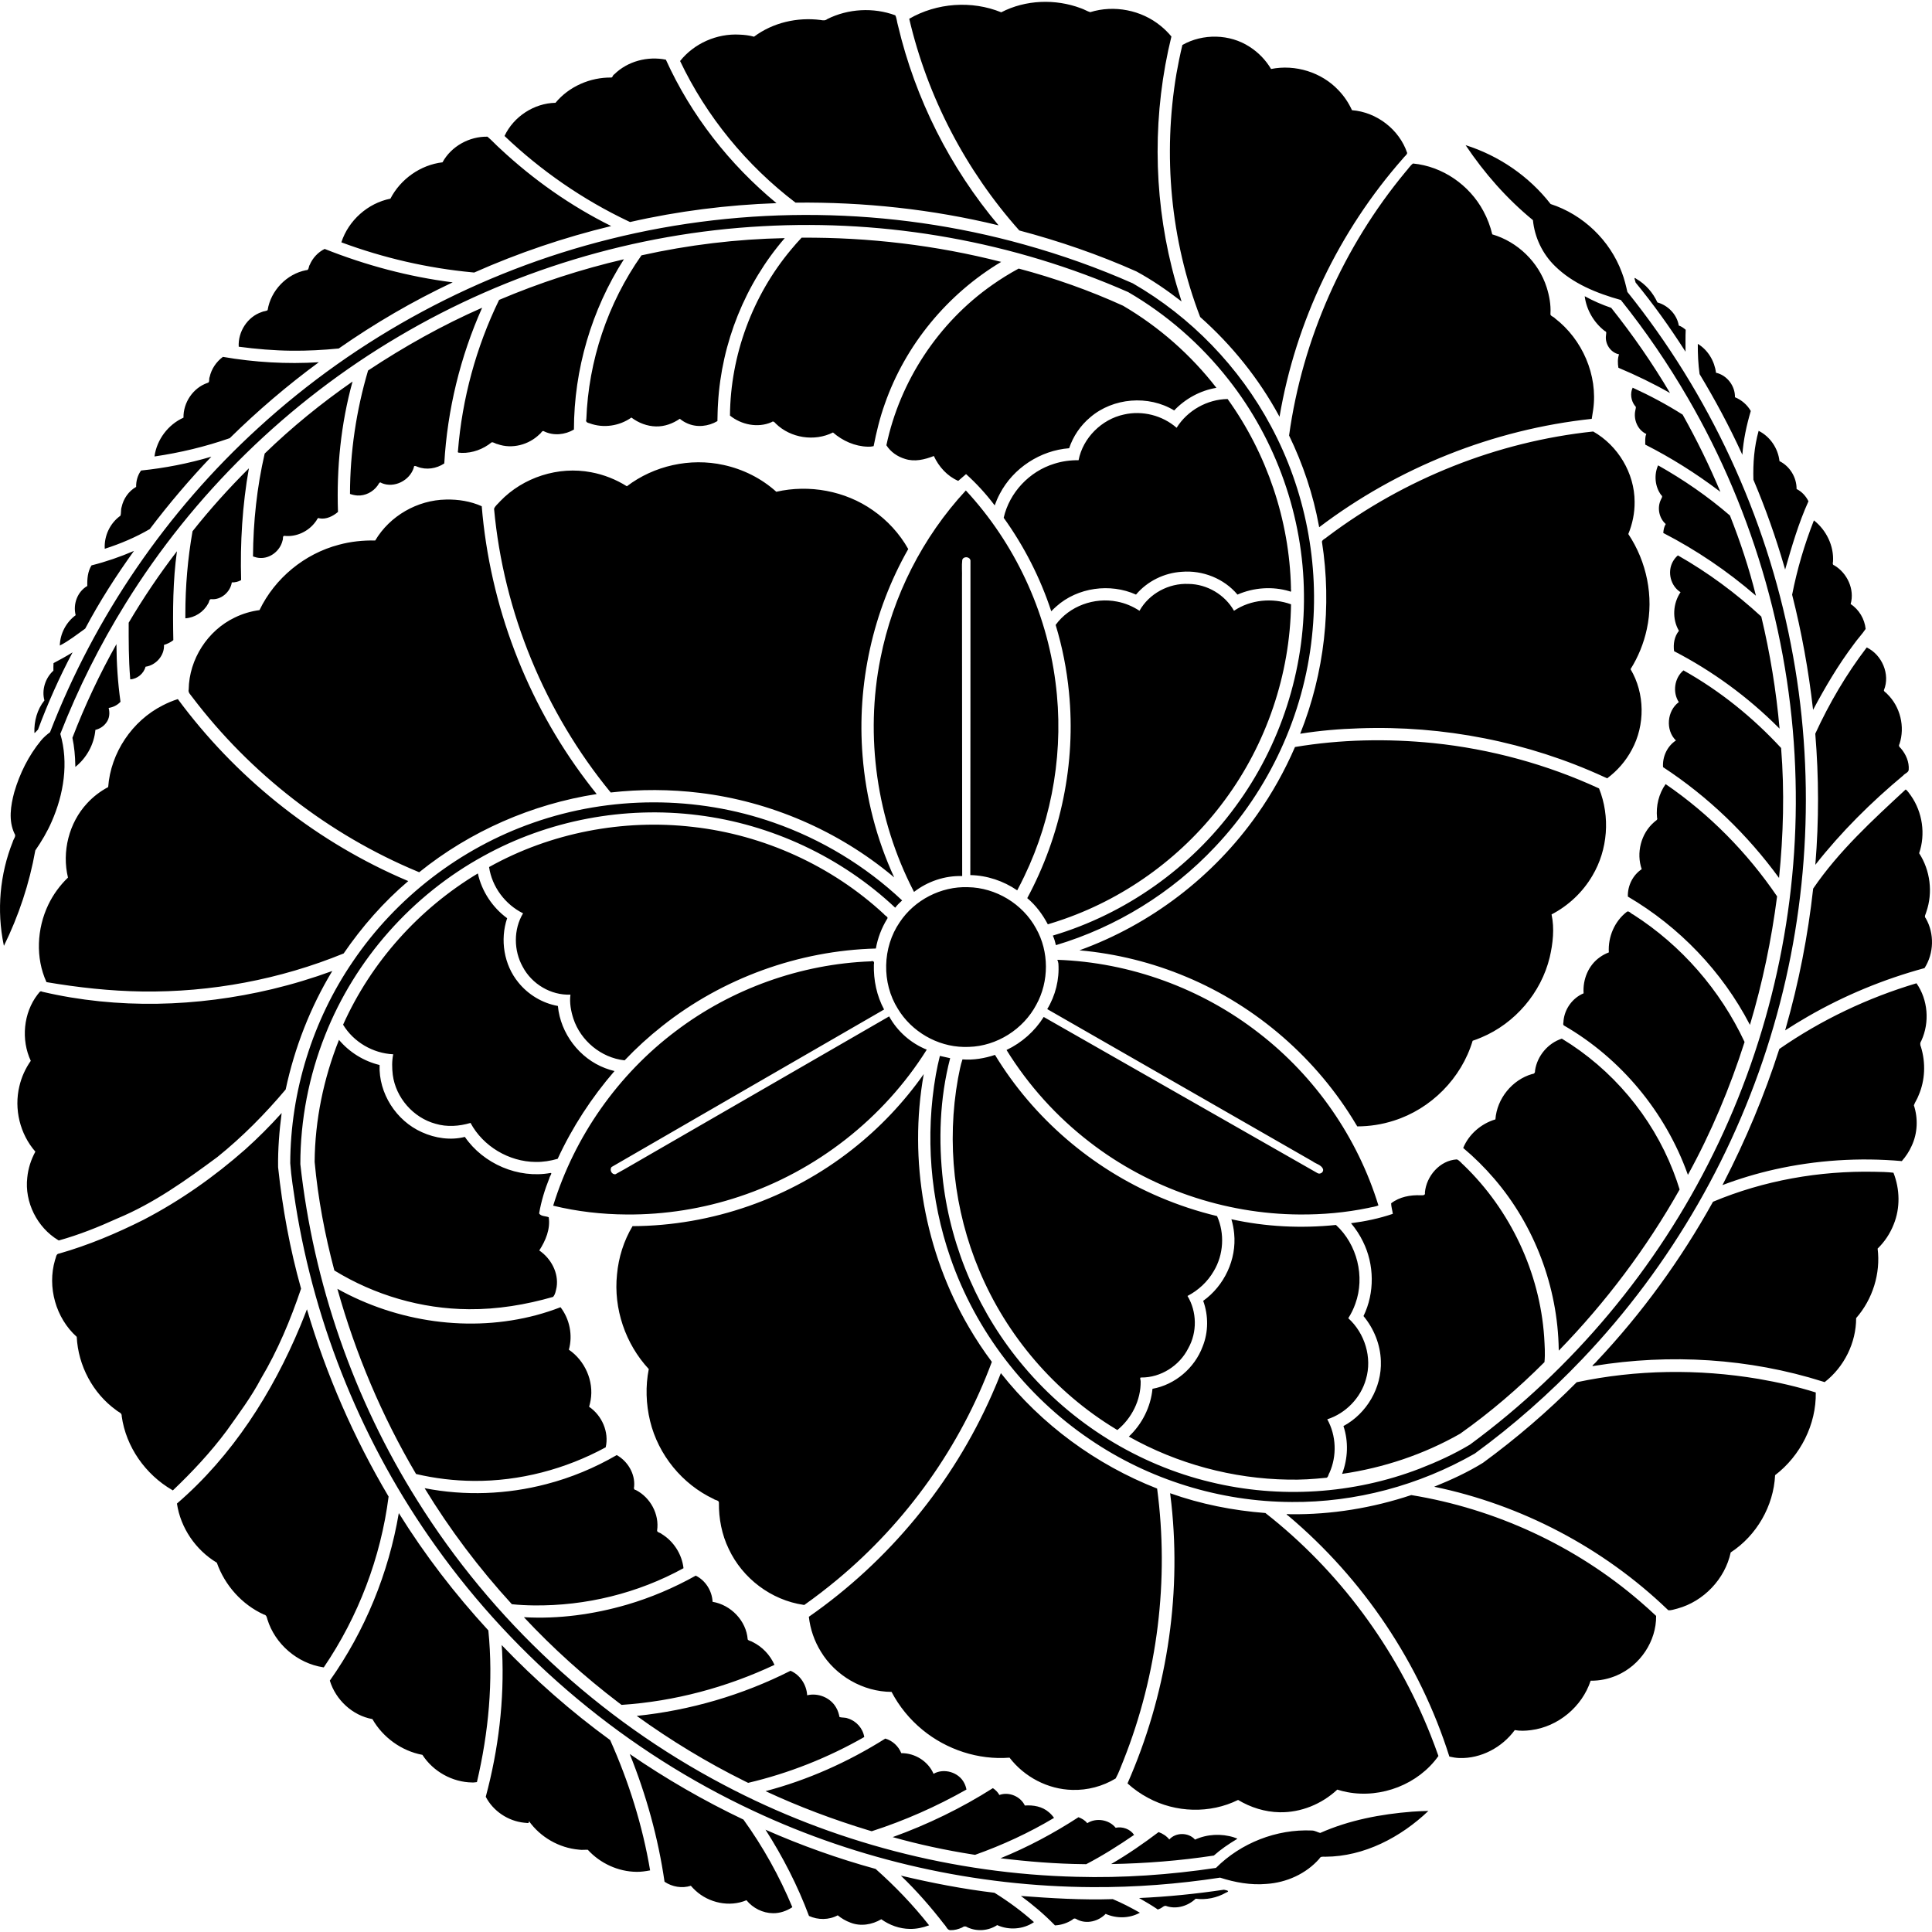
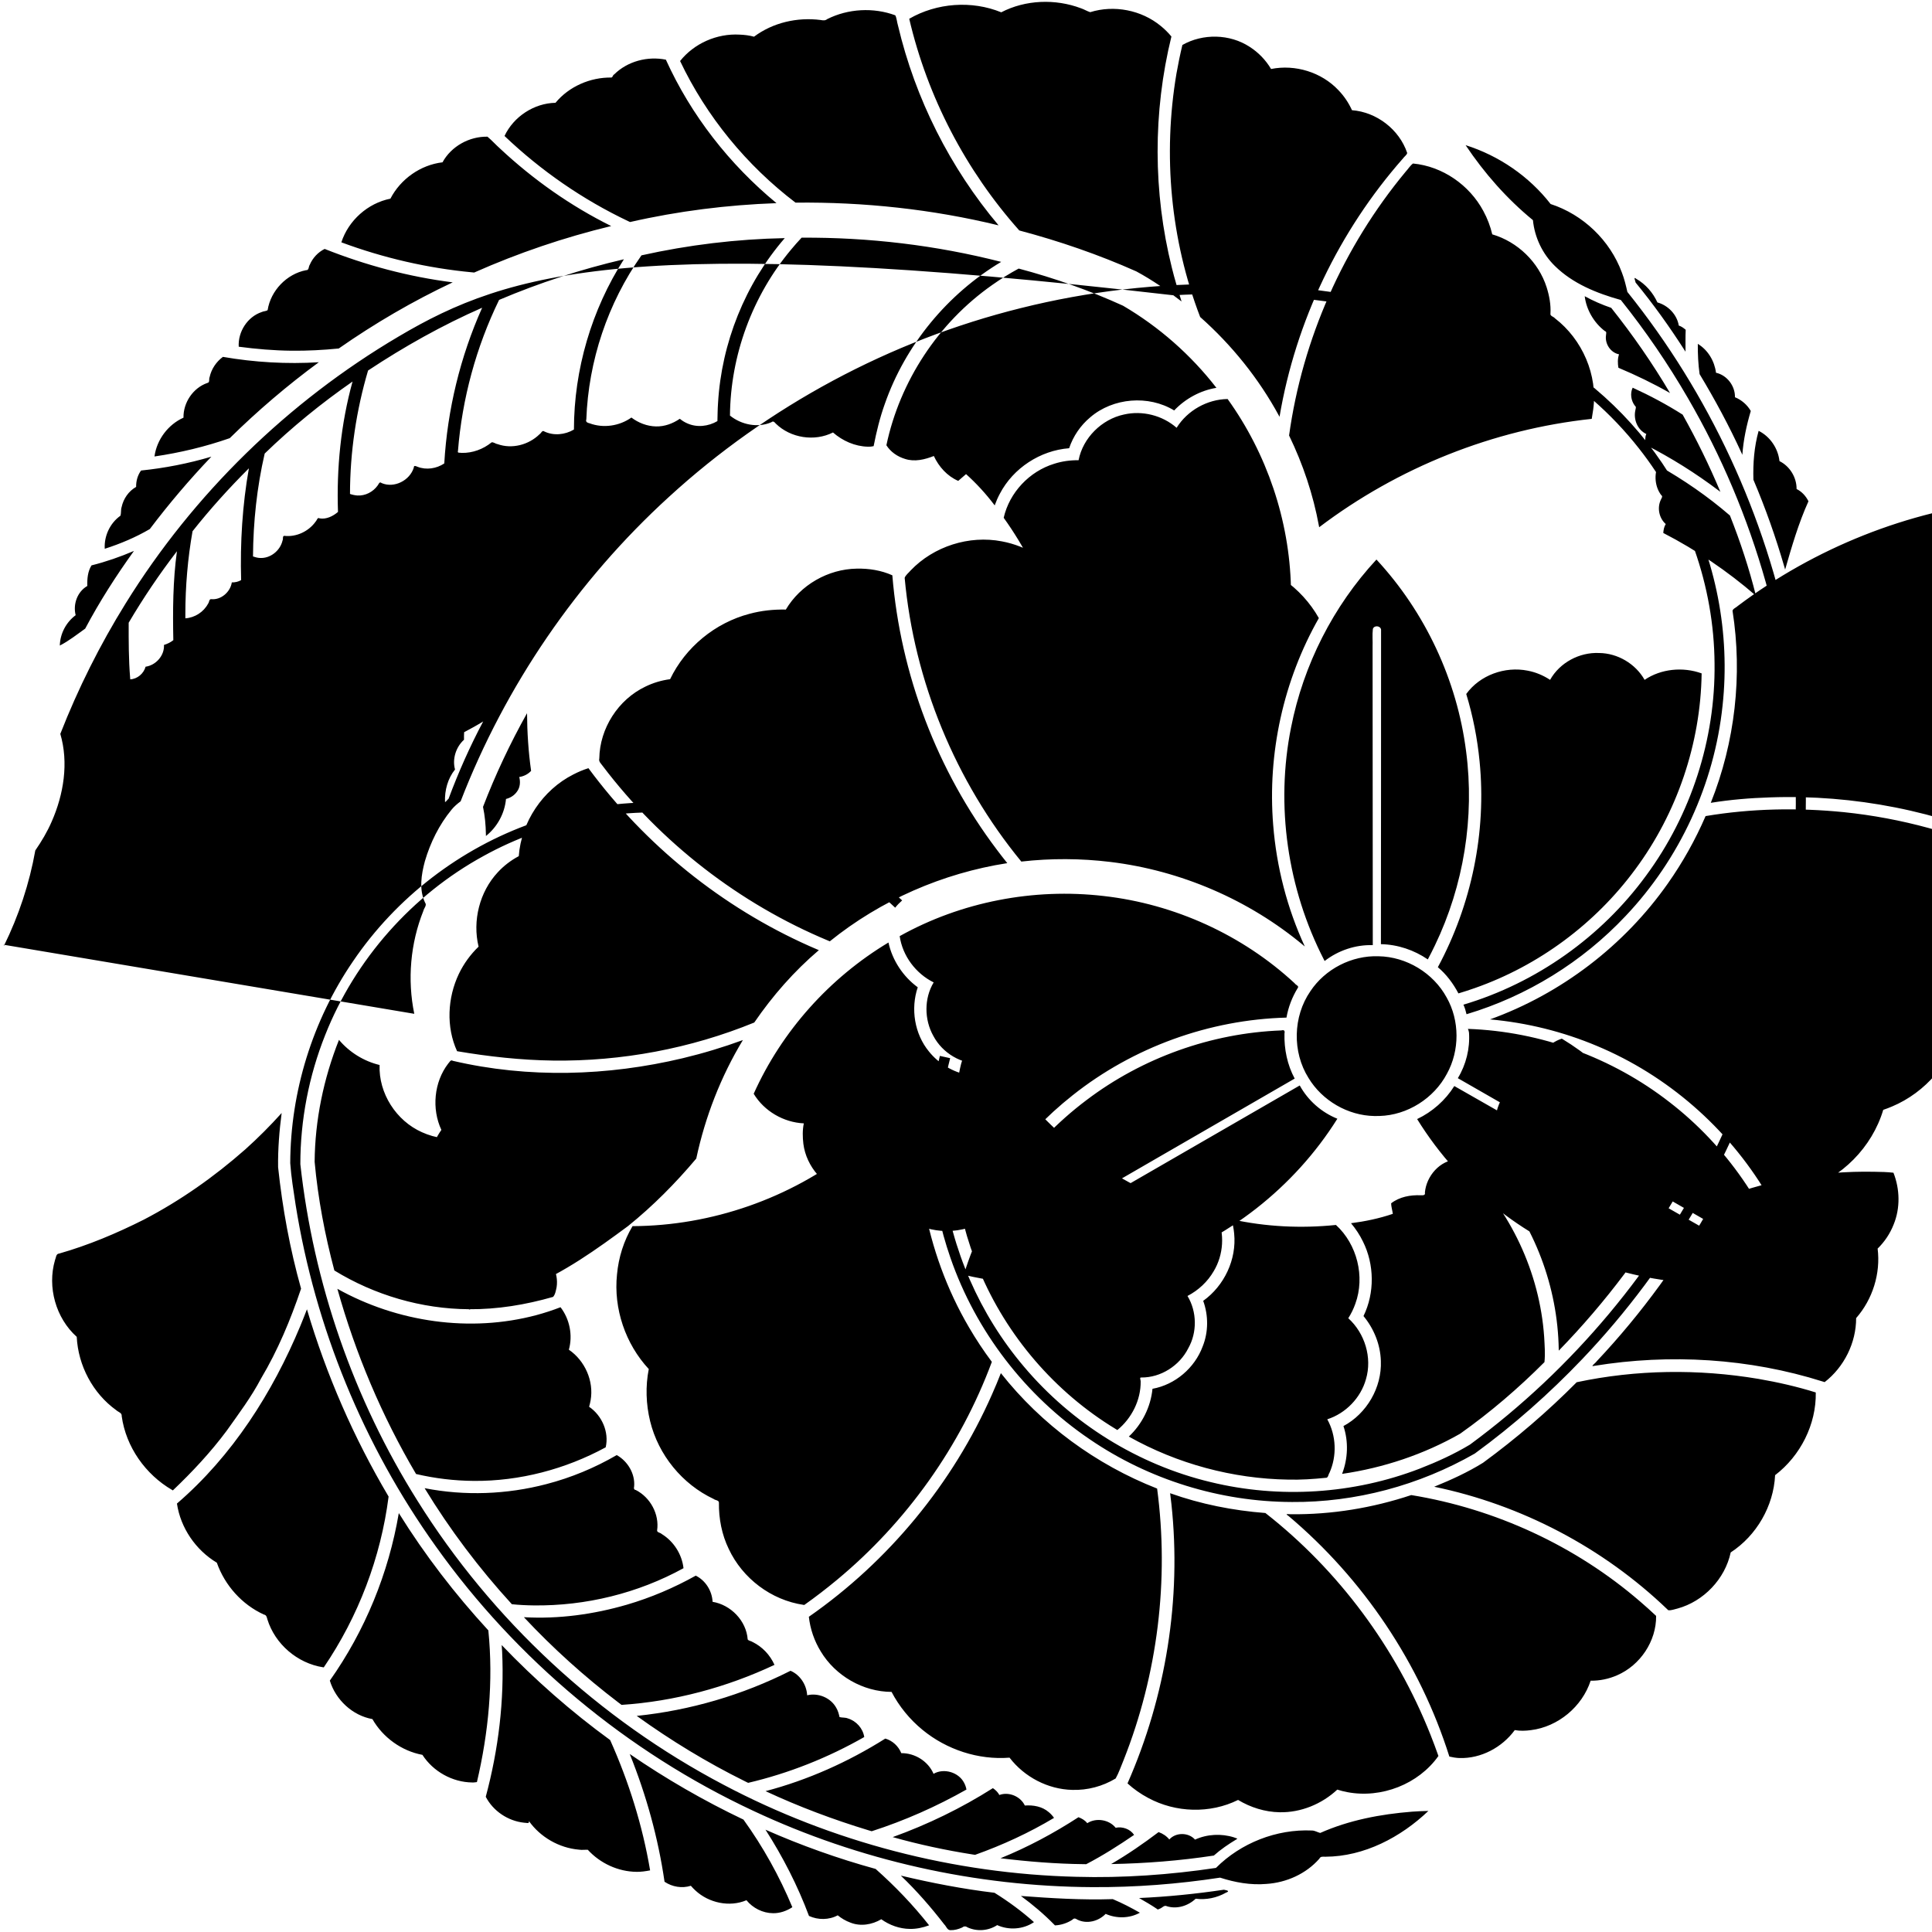
<svg xmlns="http://www.w3.org/2000/svg" version="1.1" width="688" height="688" id="svg2" xml:space="preserve">
  <defs id="defs6" />
  <g transform="matrix(1.25,0,0,-1.25,-27.875,870.25)" id="g10">
-     <path d="m 293.112,146.326 c -0.97,-0.051 -1.21,1.086 -1.816,1.649 -3.793,4.915 -7.889,9.599 -12.366,13.89 8.792,-2.089 17.704,-3.819 26.687,-4.89 3.971,-2.471 7.757,-5.25 11.247,-8.363 -3.059,-2.081 -7.139,-2.364 -10.481,-0.848 -2.474,-1.638 -5.764,-1.895 -8.473,-0.631 -0.536,0.382 -1.024,0.332 -1.535,-0.067 -1.023,-0.467 -2.137,-0.768 -3.263,-0.74 z m -11.613,0.353 c -2.917,0.031 -5.778,1.063 -8.135,2.755 -2.622,-1.56 -5.921,-2.113 -8.811,-0.951 -1.313,0.479 -2.513,1.19 -3.598,2.07 -2.499,-1.356 -5.629,-1.361 -8.187,-0.176 -3.22,8.613 -7.436,16.828 -12.388,24.565 10.165,-4.486 20.658,-8.229 31.37,-11.174 5.53,-4.907 10.659,-10.245 15.242,-16.064 -1.746,-0.652 -3.61,-1.065 -5.492,-1.024 z m 41.128,1.227 c -2.912,2.977 -6.118,5.687 -9.491,8.161 8.708,-0.653 17.448,-1.189 26.183,-0.904 2.665,-1.117 5.209,-2.441 7.718,-3.87 -2.969,-1.647 -6.659,-1.706 -9.749,-0.331 -2.044,-2.116 -5.363,-2.982 -8.062,-1.64 -0.506,0.347 -0.968,0.491 -1.408,-0.021 -1.479,-0.965 -3.215,-1.535 -4.976,-1.618 -0.072,0.075 -0.143,0.149 -0.215,0.224 z m -80.108,3.25 c -2.913,0.021 -5.732,1.447 -7.563,3.697 -4.845,-2.056 -10.722,-0.762 -14.514,2.746 -0.469,0.429 -0.912,0.884 -1.326,1.369 -2.521,-0.797 -5.317,-0.323 -7.498,1.149 -1.81,12.48 -5.205,24.703 -9.913,36.393 10.287,-7.067 21.131,-13.325 32.399,-18.689 5.59,-7.753 10.253,-16.143 13.925,-24.957 -1.631,-1.069 -3.55,-1.746 -5.51,-1.709 z m 109.373,1.227 c -1.642,1.111 -3.369,2.106 -5.088,3.095 8.092,0.363 16.159,1.169 24.165,2.367 0.854,-0.18 1.871,-0.358 0.578,-0.848 -2.602,-1.472 -5.636,-2.104 -8.61,-1.713 -2.129,-2.022 -5.306,-3.039 -8.166,-2.158 -0.822,0.457 -1.352,-0.47 -2.094,-0.702 -0.274,-0.111 -0.536,-0.365 -0.785,-0.042 z m -18.341,6.198 c -33.276,0.161 -66.487,7.594 -96.594,21.713 -36.012,16.806 -67.503,43.051 -90.529,75.401 -20.573,28.78 -34.339,62.344 -39.914,97.296 -0.595,3.937 -1.248,7.876 -1.529,11.841 0.075,20.392 6.367,40.677 17.867,57.48 12.317,18.169 30.544,32.222 51.304,39.479 21.973,7.749 46.616,7.774 68.59,0.052 13.566,-4.735 26.102,-12.321 36.561,-22.163 -0.715,-0.633 -1.393,-1.309 -1.98,-2.07 -15.334,14.421 -35.316,23.781 -56.215,26.368 -20.905,2.646 -42.608,-1.436 -61.04,-11.628 -20.342,-11.118 -36.61,-29.457 -45.135,-51.025 -4.646,-11.663 -7.075,-24.212 -7.074,-36.772 3.735,-33.903 15.179,-66.939 33.32,-95.824 21.288,-34.074 51.744,-62.32 87.311,-81.018 30.865,-16.311 65.546,-25.335 100.459,-26.188 13.293,-0.374 26.61,0.572 39.751,2.533 7.109,7.112 17.251,11.1 27.341,10.658 0.844,-0.01 1.631,-0.524 2.363,-0.697 8.228,3.653 17.228,5.356 26.183,6.062 1.543,0.107 3.089,0.187 4.636,0.21 -7.853,-7.489 -18.286,-13.001 -29.356,-13.048 -0.655,-0.005 -1.368,0.168 -1.699,-0.556 -3.785,-4.317 -9.379,-6.819 -15.079,-7.189 -4.488,-0.392 -8.968,0.423 -13.206,1.789 -12.013,-1.838 -24.176,-2.776 -36.337,-2.703 z m -129.922,4.36 c -5.238,0.054 -10.342,2.421 -13.873,6.28 -0.835,0.041 -1.692,-0.101 -2.54,0.039 -5.624,0.487 -10.976,3.547 -14.256,8.178 0.296,-0.956 -0.811,-0.47 -1.351,-0.502 -4.566,0.478 -8.803,3.298 -10.925,7.384 3.62,13.465 5.328,27.487 4.66,41.433 -0.034,0.599 -0.082,1.197 -0.127,1.795 9.483,-9.9 19.819,-18.995 30.905,-27.066 5.3,-11.833 9.221,-24.318 11.385,-37.125 -1.281,-0.245 -2.57,-0.438 -3.878,-0.418 z m 127.37,2.187 c -7.915,0.086 -15.815,0.727 -23.67,1.683 7.769,3.15 15.182,7.127 22.215,11.691 0.953,-0.364 1.869,-0.879 2.497,-1.705 2.508,1.619 6.214,1.049 8.092,-1.3 1.945,0.412 4.155,-0.369 5.256,-2.036 -4.4,-3.012 -8.913,-5.88 -13.645,-8.342 -0.248,0.003 -0.496,0.006 -0.745,0.009 z m 7.843,0.026 c 4.702,2.735 9.191,5.825 13.524,9.108 1.184,-0.415 2.279,-1.134 3.052,-2.105 1.831,2.074 5.496,2.059 7.326,-0.039 3.433,1.574 7.504,1.778 11.097,0.641 0.218,-0.162 1.372,-0.304 0.719,-0.555 -2.272,-1.368 -4.477,-2.864 -6.457,-4.627 -9.669,-1.475 -19.521,-2.244 -29.261,-2.423 z m -39.484,2.738 c -7.68,1.214 -15.259,2.828 -22.74,4.941 9.985,3.605 19.584,8.255 28.542,13.95 0.752,-0.503 1.409,-1.151 1.847,-1.95 2.703,0.994 6.018,-0.391 7.253,-3 2.411,0.173 4.982,-0.27 6.844,-1.911 0.567,-0.465 1.057,-1.017 1.476,-1.614 -7.115,-4.254 -14.673,-7.744 -22.499,-10.528 -0.241,0.037 -0.482,0.075 -0.723,0.112 z m -29.631,6.883 c -10.015,3.04 -19.842,6.724 -29.334,11.153 12.062,3.175 23.573,8.328 34.116,14.975 2.047,-0.586 3.761,-2.169 4.554,-4.154 3.874,0.044 7.654,-2.301 9.19,-5.884 2.951,1.706 7.195,0.456 8.734,-2.613 0.304,-0.579 0.529,-1.218 0.637,-1.872 -8.564,-4.847 -17.615,-8.852 -26.988,-11.876 -0.303,0.09 -0.605,0.181 -0.908,0.271 z m 117.13,5.139 c -4.17,0.068 -8.299,1.37 -11.846,3.508 -7.976,-3.961 -17.803,-3.657 -25.614,0.575 -2.122,1.12 -4.104,2.513 -5.885,4.134 10.934,24.84 15.413,52.558 12.508,79.579 -0.113,1.03 -0.234,2.069 -0.37,3.091 8.732,-3.11 17.906,-4.933 27.143,-5.639 20.92,-16.372 37.205,-38.44 47.024,-63.144 0.792,-2.006 1.555,-4.035 2.27,-6.074 -5.688,-8.055 -16.273,-12.146 -25.947,-10.305 -0.969,0.177 -1.927,0.429 -2.867,0.727 -4.418,-4.124 -10.369,-6.571 -16.417,-6.452 z m -59.081,6.37 c -6.945,0.158 -13.652,3.681 -17.872,9.181 -8.886,-0.696 -17.907,2.271 -24.779,7.912 -3.638,2.977 -6.654,6.661 -8.833,10.825 -8.131,0.027 -15.998,4.59 -20.162,11.514 -1.844,2.994 -3.014,6.396 -3.4,9.887 22.722,15.814 40.987,37.958 52.156,63.304 0.901,2.007 1.742,4.053 2.548,6.104 11.56,-14.659 27.131,-26.074 44.511,-32.881 3.466,-26.021 0.141,-52.9 -9.523,-77.296 -0.746,-1.764 -1.367,-3.657 -2.29,-5.299 -3.695,-2.236 -8.037,-3.388 -12.356,-3.252 z m -93.31,2.484 c -10.757,5.326 -21.048,11.585 -30.772,18.595 15.222,1.576 30.169,5.95 43.814,12.857 2.758,-1.181 4.585,-4.037 4.739,-6.982 3.135,0.765 6.701,-0.69 8.273,-3.538 0.495,-0.817 0.764,-1.785 0.951,-2.677 0.767,-0.197 1.631,-0.07 2.38,-0.379 2.387,-0.716 4.28,-2.825 4.662,-5.299 -10.324,-5.895 -21.492,-10.332 -33.079,-13.055 -0.323,0.159 -0.646,0.319 -0.968,0.478 z m -77.642,-0.37 c -5.65,0.063 -11.134,3.135 -14.183,7.868 -5.926,1.097 -11.26,4.953 -14.247,10.188 -5.662,1.008 -10.461,5.467 -12.13,10.963 10.013,14.166 16.755,30.611 19.649,47.722 7.412,-11.919 16.003,-23.091 25.508,-33.415 1.464,-14.46 0.056,-29.114 -3.254,-43.22 -0.45,-0.04 -0.886,-0.138 -1.343,-0.108 z m 281.224,6.96 c -0.959,0.042 -1.917,0.198 -2.845,0.418 -8.395,26.605 -24.575,50.657 -45.894,68.603 -1.125,0.673 0.041,0.433 0.672,0.434 11.661,-0.13 23.314,1.783 34.366,5.462 23.969,-3.91 46.813,-14.454 65.207,-30.328 1.55,-1.32 3.063,-2.7 4.554,-4.098 0.076,-7.202 -4.535,-14.069 -11.114,-16.912 -2.358,-1.041 -4.942,-1.577 -7.541,-1.55 -2.426,-7.405 -9.275,-13.116 -17.001,-14.08 -1.524,-0.201 -3.097,-0.269 -4.615,0.013 -3.597,-4.922 -9.597,-8.156 -15.788,-7.963 z m -239.558,15.806 c -9.633,7.341 -18.671,15.475 -26.941,24.32 9.889,-0.569 19.846,0.802 29.334,3.56 6.832,1.998 13.426,4.811 19.628,8.277 2.811,-1.388 4.645,-4.36 4.795,-7.455 5.214,-0.863 9.608,-5.414 9.999,-10.705 0.229,-0.422 0.982,-0.439 1.408,-0.749 2.771,-1.358 4.969,-3.692 6.228,-6.508 -13.659,-6.42 -28.497,-10.402 -43.573,-11.402 -0.293,0.221 -0.585,0.442 -0.878,0.663 z m -84.15,10.051 c -7.307,1.135 -13.673,6.591 -15.862,13.638 -0.174,0.61 -0.258,1.265 -1,1.381 -6.247,2.845 -11.128,8.315 -13.406,14.772 -6.009,3.599 -10.345,9.925 -11.363,16.852 15.759,13.555 27.218,31.537 35.168,50.644 0.641,1.561 1.268,3.12 1.867,4.697 5.51,-18.656 13.344,-36.618 23.261,-53.348 -2.217,-17.387 -8.629,-34.195 -18.47,-48.665 l -0.136,0.021 -0.058,0.009 z m 382.975,16.494 c -18.291,17.565 -41.596,29.802 -66.438,34.938 4.794,1.945 9.522,4.102 13.918,6.83 9.472,6.936 18.412,14.61 26.681,22.943 16.981,3.613 34.666,3.83 51.773,0.956 5.516,-0.953 11.027,-2.202 16.339,-3.87 0.161,-9.123 -4.387,-18.053 -11.587,-23.562 -0.429,-8.801 -5.273,-17.204 -12.65,-22.012 -1.622,-7.58 -7.717,-13.945 -15.155,-15.985 -0.858,-0.183 -1.817,-0.598 -2.64,-0.47 -0.08,0.077 -0.161,0.154 -0.241,0.232 z m -322.951,1.132 c -2.084,0.025 -4.168,0.125 -6.241,0.34 -9.317,10.186 -17.669,21.251 -24.858,33.057 11.463,-2.242 23.418,-1.796 34.71,1.166 7.011,1.818 13.772,4.631 20.024,8.265 3.122,-1.74 5.268,-5.323 4.959,-8.944 -0.125,-0.455 -0.103,-0.934 0.465,-1.003 4.149,-2.11 6.765,-6.91 6.073,-11.553 0.007,-0.573 0.922,-0.583 1.287,-0.968 3.427,-2.079 5.786,-5.771 6.237,-9.758 -12.991,-7.136 -27.834,-10.774 -42.656,-10.602 z m 76.841,0.159 c -9.188,1.348 -17.36,7.526 -21.289,15.912 -1.989,4.09 -2.86,8.655 -2.807,13.202 0.003,0.724 -1.02,0.655 -1.479,1.038 -8.961,4.205 -15.782,12.562 -18.123,22.188 -1.175,4.824 -1.35,9.952 -0.382,14.833 -6.65,7.163 -10.069,17.202 -9.052,26.945 0.44,4.843 1.93,9.607 4.429,13.77 22.532,0.092 44.928,7.906 62.594,21.862 7.79,6.11 14.661,13.365 20.364,21.457 -4.379,-24.581 0.28,-50.662 12.909,-72.18 1.981,-3.387 4.144,-6.664 6.495,-9.801 -8.942,-24.104 -24.337,-45.678 -44.083,-62.073 -3.023,-2.508 -6.141,-4.913 -9.36,-7.189 l -0.136,0.022 -0.079,0.013 z m 139.03,29.304 c -20.382,0.071 -40.658,6.362 -57.472,17.854 -18.316,12.406 -32.453,30.769 -39.694,51.698 -5.804,16.658 -7.199,34.858 -4.15,52.243 0.331,1.779 0.695,3.54 1.137,5.29 0.971,-0.234 1.952,-0.435 2.931,-0.65 -2.987,-11.446 -3.381,-23.483 -2.019,-35.209 2.321,-19.295 10.449,-37.822 23.003,-52.626 13.66,-16.228 32.572,-27.998 53.237,-32.933 19.614,-4.767 40.676,-3.429 59.511,3.822 4.952,1.924 9.81,4.129 14.361,6.869 29.288,21.567 53.28,50.244 69.324,82.894 16.256,32.906 24.383,69.783 23.428,106.489 -0.902,38.063 -11.547,75.834 -30.668,108.74 -5.665,9.777 -12.059,19.132 -19.112,27.953 -6.809,1.901 -13.676,4.648 -18.776,9.68 -3.534,3.436 -5.784,8.158 -6.263,13.064 -7.435,6.097 -13.822,13.357 -19.184,21.367 9.511,-3.001 18.086,-8.885 24.221,-16.77 9.261,-3.013 16.913,-10.341 20.291,-19.494 0.705,-1.805 1.153,-3.691 1.575,-5.548 23.326,-29.028 39.474,-63.801 46.575,-100.392 7.053,-35.975 5.357,-73.636 -4.922,-108.821 -10.256,-35.373 -29.129,-68.18 -54.511,-94.809 -9.393,-9.847 -19.611,-18.886 -30.611,-26.913 -15.795,-9.053 -33.975,-13.95 -52.213,-13.8 z M 71.352,271.72 c -7.607,4.409 -13.168,12.277 -14.379,21.032 0.106,0.977 -0.982,1.16 -1.56,1.708 -6.68,4.802 -10.848,12.717 -11.252,20.893 -5.966,5.347 -8.434,14.176 -6.194,21.853 0.309,0.675 0.25,1.818 1.174,1.867 8.336,2.379 16.37,5.762 24.107,9.654 10.427,5.43 20.119,12.257 28.935,20.032 3.637,3.261 7.092,6.726 10.357,10.358 -0.67,-5.104 -1.081,-10.276 -1.012,-15.429 1.241,-11.685 3.364,-23.291 6.543,-34.609 -2.996,-8.867 -6.62,-17.57 -11.411,-25.607 -2.767,-5.276 -6.358,-10.037 -9.785,-14.878 -4.568,-6.139 -9.801,-11.723 -15.331,-16.991 l -0.118,0.071 -0.076,0.045 z m 85.893,2.591 c -5.527,0.045 -11.046,0.703 -16.417,1.967 -9.735,16.49 -17.25,34.31 -22.417,52.758 17.042,-9.507 37.814,-12.547 56.748,-7.481 2.312,0.625 4.592,1.369 6.827,2.234 2.607,-3.386 3.527,-7.977 2.376,-12.1 4.566,-3.122 7.162,-8.913 6.198,-14.407 -0.11,-0.629 -0.26,-1.237 -0.43,-1.855 3.637,-2.457 5.74,-7.208 4.722,-11.549 -11.483,-6.234 -24.51,-9.672 -37.607,-9.569 z m 232.099,0.366 c -15.871,0.244 -31.65,4.497 -45.462,12.259 3.774,3.536 6.24,8.441 6.745,13.615 6.454,1.164 12.023,5.935 14.295,12.056 1.661,4.119 1.666,8.829 0.151,12.999 6.004,4.289 9.57,11.805 8.818,19.205 -0.132,1.364 -0.39,2.726 -0.786,4.043 9.746,-2.153 19.853,-2.651 29.786,-1.627 6.031,-5.506 8.338,-14.717 5.531,-22.432 -0.508,-1.456 -1.191,-2.846 -2.015,-4.139 4.713,-4.259 6.858,-11.221 5.036,-17.368 -1.482,-5.317 -5.755,-9.737 -11.023,-11.428 2.575,-4.62 2.785,-10.426 0.633,-15.229 -0.352,-0.489 -0.341,-1.549 -1.128,-1.446 -3.514,-0.364 -7.046,-0.589 -10.58,-0.508 z m 15.315,1.679 c 1.646,4.313 1.846,9.181 0.37,13.576 6.637,3.553 10.956,10.974 10.659,18.53 -0.135,4.689 -1.974,9.222 -4.947,12.81 3.222,6.604 3.106,14.711 -0.159,21.246 -0.907,1.867 -2.063,3.617 -3.396,5.204 4.046,0.52 8.051,1.354 11.91,2.673 -0.131,0.987 -0.476,2.073 -0.482,3 2.403,1.852 5.459,2.406 8.428,2.289 0.658,-0.009 1.38,-0.071 1.192,0.805 0.434,4.684 4.257,9.132 9.099,9.413 0.787,-0.283 1.352,-1.164 2.027,-1.702 13.235,-12.79 21.576,-30.473 22.851,-48.852 0.133,-2.393 0.327,-4.806 0.084,-7.197 -7.436,-7.453 -15.441,-14.323 -24.033,-20.403 -10.356,-5.899 -21.827,-9.72 -33.62,-11.436 l 0.017,0.043 z m -64.557,12.762 c -17.274,10.474 -31.022,26.495 -38.809,45.13 -7.232,17.162 -9.372,36.443 -6.059,54.778 0.376,1.783 0.675,3.715 1.261,5.368 3.135,-0.25 6.297,0.295 9.263,1.278 10.917,-17.98 27.617,-32.335 46.979,-40.537 5.267,-2.242 10.718,-4.046 16.286,-5.382 2.217,-4.983 1.87,-11 -0.947,-15.683 -1.742,-3.017 -4.379,-5.47 -7.476,-7.074 2.708,-4.489 2.79,-10.364 0.21,-14.92 -2.483,-4.942 -7.813,-8.367 -13.394,-8.307 -0.573,0.069 -0.115,-0.776 -0.155,-1.119 0.063,-5.322 -2.56,-10.513 -6.642,-13.847 -0.172,0.105 -0.344,0.209 -0.517,0.314 z m 201.512,13.49 c -20.98,6.635 -43.559,7.996 -65.256,4.458 -1.144,-0.315 0.578,0.891 0.803,1.306 12.9,13.678 24.021,29.022 33.148,45.463 14.498,6.072 30.289,8.855 46.001,8.541 1.804,-0.021 3.612,-0.064 5.406,-0.268 1.846,-4.683 1.972,-10.062 0.063,-14.738 -1.022,-2.604 -2.587,-4.943 -4.57,-6.883 0.888,-7.089 -1.423,-14.441 -6.121,-19.8 0.006,-7.035 -3.425,-13.939 -8.975,-18.238 -0.166,0.053 -0.333,0.106 -0.499,0.159 z m -75.253,9.198 c -0.283,17.718 -6.86,35.216 -18.414,48.643 -2.693,3.13 -5.637,6.059 -8.802,8.712 1.608,3.92 5.136,6.941 9.177,8.14 0.422,5.905 4.774,11.282 10.451,12.922 0.661,0.034 0.88,0.411 0.844,1.037 0.62,4.117 3.658,7.753 7.627,9.043 14.316,-8.673 25.636,-22.09 31.71,-37.68 0.682,-1.743 1.297,-3.505 1.847,-5.294 -9.431,-16.7 -21.068,-32.182 -34.435,-45.914 -10e-4,0.131 -0.003,0.261 -0.004,0.392 z m -310.507,11.415 c -13.48,0.085 -26.845,4.014 -38.3,11.036 -2.698,10.14 -4.667,20.506 -5.619,30.944 0.094,11.897 2.553,23.725 6.936,34.753 2.967,-3.528 7.084,-6.082 11.57,-7.158 -0.31,-8.063 4.739,-15.896 12.065,-19.15 3.775,-1.709 8.165,-2.374 12.224,-1.334 5.293,-7.69 15.196,-11.944 24.427,-10.275 0.584,0.059 -0.294,-1.018 -0.34,-1.462 -1.309,-3.249 -2.338,-6.612 -2.927,-10.069 0.566,-0.888 1.841,-0.693 2.733,-1.085 0.506,-3.385 -0.886,-6.666 -2.69,-9.461 3.322,-2.266 5.569,-6.358 4.941,-10.442 -0.203,-0.946 -0.374,-2.084 -1.006,-2.785 -7.798,-2.242 -15.882,-3.584 -24.015,-3.513 z M 38.88,342.901 c -6.002,3.611 -9.623,10.834 -8.81,17.824 0.249,2.584 1.062,5.107 2.306,7.387 -4.403,5.022 -6.122,12.165 -4.552,18.656 0.6,2.575 1.715,5.04 3.244,7.213 -2.802,5.984 -2.118,13.61 1.928,18.879 0.394,0.375 0.668,1.233 1.337,0.807 21.478,-5.027 44.123,-4.351 65.522,0.747 5.799,1.391 11.513,3.117 17.11,5.165 -6.287,-10.393 -10.747,-21.881 -13.283,-33.759 -5.878,-6.982 -12.321,-13.499 -19.446,-19.236 -8.976,-6.649 -18.164,-13.218 -28.533,-17.516 -5.395,-2.459 -10.935,-4.67 -16.66,-6.261 l -0.119,0.069 -0.044,0.026 z m 161.934,7.309 c -7.044,0.04 -14.087,0.84 -20.923,2.509 6.086,19.731 18.485,37.371 34.945,49.745 15.906,12.061 35.562,19.114 55.545,19.864 0.813,0.222 1.041,-0.123 0.874,-0.894 -0.12,-4.43 0.805,-8.922 2.91,-12.827 -25.879,-14.962 -51.783,-29.89 -77.646,-44.873 -0.64,-0.796 0.05,-2.213 1.115,-2.057 3.442,1.867 6.932,3.986 10.393,5.949 22.525,13.007 45.051,26.015 67.576,39.022 2.34,-4.27 6.199,-7.662 10.718,-9.478 -12.279,-19.589 -31.492,-34.622 -53.447,-41.877 -10.309,-3.431 -21.181,-5.167 -32.059,-5.083 z m 191.763,0 c -21.503,0.115 -42.873,7.477 -59.855,20.626 -9.387,7.234 -17.422,16.122 -23.675,26.236 4.338,2.066 8.035,5.334 10.593,9.409 26.024,-14.839 52.047,-29.706 78.072,-44.528 0.804,-0.392 1.847,0.452 1.455,1.304 -0.539,1.128 -1.979,1.37 -2.908,2.082 -25.205,14.46 -50.411,28.921 -75.616,43.381 2.346,3.857 3.492,8.466 3.181,12.978 -0.056,0.367 -0.144,0.732 -0.306,1.067 20.743,-0.722 41.125,-8.163 57.472,-20.906 15.993,-12.36 28.05,-29.702 34.003,-49.067 -0.791,-0.373 -1.99,-0.478 -2.944,-0.726 -6.399,-1.321 -12.936,-1.908 -19.472,-1.854 z m 120.711,8.927 c 6.332,12.282 11.7,25.065 15.917,38.227 11.917,8.27 25.175,14.571 39.075,18.715 3.293,-4.706 3.788,-11.123 1.403,-16.332 -0.406,-0.591 -0.424,-1.188 -0.121,-1.828 1.368,-4.476 1.198,-9.448 -0.678,-13.759 -0.342,-0.989 -1.017,-1.909 -1.345,-2.843 1.227,-3.746 1.06,-7.943 -0.615,-11.528 -0.705,-1.598 -1.678,-3.067 -2.824,-4.368 -12.127,1.08 -24.434,0.275 -36.305,-2.394 -5.032,-1.135 -9.976,-2.619 -14.797,-4.445 0.096,0.185 0.192,0.37 0.288,0.555 z m -10.227,2.639 c -6.333,17.608 -18.975,32.895 -35.197,42.264 -0.432,0.248 -0.084,0.96 -0.133,1.395 0.331,3.383 2.581,6.467 5.716,7.782 -0.28,3.923 1.355,7.986 4.619,10.279 0.792,0.581 1.656,1.031 2.57,1.377 -0.27,4.404 1.63,8.91 5.173,11.597 0.563,0.336 1.188,-0.625 1.771,-0.808 13.731,-8.783 24.818,-21.537 31.727,-36.31 -4.186,-13.084 -9.522,-25.825 -16.146,-37.852 -0.033,0.092 -0.066,0.184 -0.099,0.275 z m -328.185,3.4 c -7.577,0.067 -14.946,4.435 -18.53,11.118 -3.222,-0.961 -6.717,-1.213 -9.964,-0.239 -6.327,1.7 -11.347,7.438 -12.186,13.948 -0.23,1.929 -0.276,3.935 0.129,5.845 -5.764,0.264 -11.306,3.492 -14.282,8.432 8.024,17.872 21.625,33.028 38.395,43.091 1.101,-5.089 4.175,-9.705 8.342,-12.758 -2.073,-6.114 -0.926,-13.292 3.194,-18.297 2.795,-3.479 6.867,-5.924 11.26,-6.702 0.732,-7.82 6.153,-14.961 13.494,-17.725 0.862,-0.327 1.736,-0.606 2.634,-0.818 -6.523,-7.547 -12.005,-15.954 -16.189,-25 -2.047,-0.591 -4.165,-0.935 -6.297,-0.895 z m 233.722,10.735 c -11.111,18.651 -28.272,33.609 -48.309,41.986 -9.689,4.08 -20.009,6.639 -30.482,7.57 20.315,7.336 38.248,21.039 50.658,38.713 4.232,6.008 7.844,12.46 10.757,19.206 12.997,2.186 26.308,2.43 39.418,1.116 16.3,-1.685 32.329,-6.053 47.203,-12.914 3.218,-8.023 2.525,-17.454 -1.898,-24.871 -2.743,-4.685 -6.823,-8.528 -11.63,-11.028 0.867,-4.013 0.394,-8.247 -0.525,-12.211 -2.443,-10.128 -9.907,-18.822 -19.456,-22.826 -0.82,-0.349 -1.653,-0.672 -2.5,-0.951 -3.183,-10.668 -11.85,-19.425 -22.475,-22.765 -3.346,-1.079 -6.868,-1.625 -10.397,-1.628 -0.121,0.201 -0.241,0.402 -0.362,0.603 z m -208.434,18.22 c -6.616,0.737 -12.443,5.588 -14.516,11.868 -0.703,2.184 -1.142,4.54 -0.834,6.843 -5.563,-0.229 -10.997,3.01 -13.593,7.924 -2.597,4.618 -2.661,10.674 0.095,15.242 -5.108,2.525 -8.863,7.555 -9.685,13.18 17.521,9.779 38.169,13.756 58.116,11.43 20.152,-2.267 39.521,-11.07 54.386,-24.842 0.251,-0.465 1.386,-0.791 0.908,-1.351 -1.585,-2.578 -2.695,-5.457 -3.219,-8.446 -21.991,-0.577 -43.682,-8.441 -60.894,-22.111 -3.789,-2.99 -7.36,-6.249 -10.683,-9.745 l -0.082,0.009 z m 96.706,3.809 c -7.585,0.13 -14.878,4.393 -18.775,10.852 -4.646,7.397 -4.432,17.478 0.52,24.676 4.209,6.35 11.773,10.254 19.426,9.986 7.964,-0.128 15.614,-4.76 19.409,-11.741 3.741,-6.585 3.744,-15.112 0.077,-21.74 -3.698,-7.003 -11.255,-11.799 -19.198,-12.021 -0.486,-0.026 -0.973,-0.018 -1.459,-0.013 z m 234.148,5.273 c 3.721,13.022 6.341,26.373 7.825,39.837 7.294,10.693 16.906,19.481 26.354,28.239 0.554,-0.331 1.051,-1.204 1.516,-1.789 3.275,-4.696 4.196,-10.955 2.32,-16.369 3.176,-4.884 3.96,-11.193 2.053,-16.698 -0.127,-0.639 -0.72,-1.295 -0.154,-1.858 2.487,-4.326 2.337,-9.966 -0.362,-14.174 -11.627,-3.162 -22.82,-7.778 -33.246,-13.799 -2.188,-1.256 -4.345,-2.583 -6.47,-3.948 0.054,0.187 0.109,0.373 0.164,0.56 z m -10.244,1.128 c -7.841,15.096 -20.066,27.829 -34.719,36.436 -0.103,3.047 1.385,6.101 3.947,7.808 -1.613,4.597 -0.211,10.139 3.469,13.343 0.371,0.431 1.212,0.64 0.895,1.326 -0.332,3.361 0.491,6.8 2.445,9.564 12.489,-8.555 23.249,-19.481 31.757,-31.981 -1.603,-12.388 -4.154,-24.655 -7.735,-36.613 l -0.06,0.116 z m -457.926,9.396 c -9.162,0.128 -18.283,1.137 -27.307,2.669 -3.168,6.92 -2.733,15.244 0.512,22.038 1.385,2.892 3.309,5.536 5.613,7.744 -1.783,7.376 0.27,15.607 5.458,21.175 1.718,1.866 3.755,3.426 5.992,4.608 0.707,9.742 6.825,18.874 15.556,23.282 1.367,0.709 2.814,1.318 4.291,1.782 16.184,-21.919 38.057,-39.608 62.977,-50.688 0.884,-0.394 1.772,-0.778 2.664,-1.154 -7.038,-5.984 -13.181,-12.994 -18.401,-20.618 -18.134,-7.413 -37.752,-11.092 -57.355,-10.838 z m -39.501,13.322 c -2.012,9.735 -1.106,20.101 2.59,29.326 0.167,0.782 1.085,1.603 0.484,2.346 -1.754,3.686 -1.085,7.986 -0.052,11.801 1.556,5.307 4.067,10.4 7.603,14.691 0.734,0.899 1.663,1.695 2.581,2.376 12.748,32.956 33.222,62.88 59.309,86.688 28.253,25.891 63.043,44.575 100.258,53.814 38.587,9.649 79.7,9.133 118.011,-1.586 10.543,-2.94 20.873,-6.6 30.887,-11.035 16.588,-9.563 30.368,-23.834 39.377,-40.713 9.764,-18.17 13.902,-39.349 11.664,-59.907 -2.331,-22.303 -12.219,-43.689 -27.631,-59.943 -12.293,-13.074 -28.087,-22.837 -45.312,-27.98 -0.211,0.938 -0.487,1.853 -0.878,2.725 20.741,6.175 39.266,19.297 52.027,36.761 12.8,17.332 19.78,38.867 19.51,60.435 -0.155,22.074 -7.882,43.975 -21.542,61.277 -7.837,9.977 -17.558,18.482 -28.535,24.853 -32.587,14.337 -68.57,20.754 -104.116,18.771 C 203.156,629.804 167.264,618.924 135.887,600.348 104.335,581.746 77.378,555.43 58.088,524.286 50.772,512.498 44.54,500.048 39.483,487.126 c 2.419,-8.241 0.962,-17.211 -2.448,-24.968 -1.257,-2.909 -2.887,-5.645 -4.676,-8.236 -1.677,-9.422 -4.726,-18.601 -8.94,-27.178 -0.024,0.105 -0.049,0.209 -0.073,0.314 z m 297.426,5.884 c -1.482,2.785 -3.406,5.372 -5.824,7.391 9.583,17.808 13.893,38.474 11.889,58.642 -0.632,6.508 -1.893,12.941 -3.801,19.194 3.892,5.385 11.036,7.942 17.518,6.643 2.267,-0.431 4.433,-1.342 6.371,-2.614 2.746,4.904 8.348,7.907 13.95,7.649 5.273,-0.045 10.378,-3.05 12.973,-7.649 4.714,3.179 10.944,3.761 16.249,1.842 -0.286,-19.99 -7.016,-39.769 -18.892,-55.797 -11.391,-15.491 -27.512,-27.463 -45.705,-33.847 -1.544,-0.544 -3.115,-1.054 -4.69,-1.526 l -0.039,0.073 z m -38.274,9.538 c -10.386,20.185 -13.85,43.907 -9.36,66.197 3.505,17.77 12.005,34.509 24.317,47.795 13.888,-14.975 22.967,-34.351 25.542,-54.647 2.466,-18.775 -0.681,-38.215 -8.88,-55.263 -0.639,-1.35 -1.332,-2.694 -2.028,-4.013 -3.919,2.689 -8.6,4.253 -13.361,4.347 0.009,29.87 0.063,59.745 0.043,89.612 -0.156,1.145 -2.019,1.3 -2.337,0.172 -0.203,-1.683 -0.015,-3.426 -0.079,-5.131 0.019,-28.311 0.038,-56.622 0.057,-84.933 -4.925,0.159 -9.849,-1.513 -13.718,-4.515 -0.066,0.126 -0.132,0.253 -0.198,0.379 z m 246.622,3.603 c -9.019,12.377 -20.223,23.176 -33.044,31.568 -0.204,2.946 1.176,5.972 3.672,7.597 -3.032,2.927 -2.558,8.448 0.822,10.924 -1.842,2.811 -1.256,6.893 1.326,9.043 10.384,-5.812 19.775,-13.402 27.815,-22.111 0.992,-12.321 0.649,-24.748 -0.59,-37.022 z m -252.476,0.491 c -15.546,12.969 -34.901,21.31 -55.001,23.751 -8.411,1.022 -16.943,1.063 -25.361,0.103 -18.76,22.848 -30.533,51.353 -33.23,80.825 0.281,0.817 1.152,1.44 1.72,2.128 6.557,6.853 16.633,10.073 25.953,8.273 3.594,-0.665 7.07,-2.048 10.163,-3.99 7.725,5.889 18.048,8.17 27.539,6.073 5.556,-1.205 10.797,-3.811 15.031,-7.636 9.377,2.134 19.608,0.276 27.496,-5.264 4.137,-2.866 7.627,-6.664 10.094,-11.054 -10.102,-17.747 -14.662,-38.555 -13.01,-58.921 0.945,-11.954 3.983,-23.744 9.011,-34.63 -0.135,0.113 -0.27,0.227 -0.405,0.34 z m -135.38,1.326 c -25.302,10.54 -47.68,27.929 -64.214,49.734 -0.453,0.677 -1.241,1.25 -0.993,2.159 0.123,8.591 5.381,16.776 13.123,20.476 2.215,1.083 4.599,1.796 7.047,2.117 4.372,9.1 12.844,16.069 22.615,18.621 3.363,0.918 6.865,1.281 10.356,1.214 4.148,7.018 12.04,11.528 20.17,11.659 3.479,0.08 7.008,-0.477 10.171,-1.901 2.314,-28.189 12.754,-55.665 29.802,-78.209 0.953,-1.283 1.947,-2.54 2.946,-3.789 -18.415,-2.86 -36.063,-10.57 -50.563,-22.275 -0.154,0.065 -0.307,0.129 -0.461,0.194 z m 398.217,2.174 c 1.015,12.341 0.988,24.764 -0.034,37.103 3.992,8.69 8.858,16.98 14.656,24.569 4.321,-2.06 6.763,-7.641 4.898,-12.164 -0.053,-0.448 0.681,-0.7 0.943,-1.093 3.717,-3.601 5.125,-9.343 3.484,-14.277 -0.337,-0.522 0.035,-0.866 0.407,-1.219 1.433,-1.666 2.4,-3.882 2.23,-6.091 -0.065,-0.797 -1.082,-1.034 -1.539,-1.609 -9.172,-7.644 -17.678,-16.075 -25.066,-25.473 l 0.012,0.137 0.01,0.117 z m -60.14,24.763 c -21.751,10.012 -45.868,14.729 -69.799,13.874 -5.639,-0.181 -11.273,-0.647 -16.839,-1.55 6.898,17.245 9.085,36.358 6.195,54.72 0.137,0.619 1.077,0.919 1.542,1.397 21.943,16.523 48.374,27.101 75.737,29.992 7.041,-3.987 11.794,-11.863 11.8,-20.02 0.039,-3.158 -0.598,-6.283 -1.796,-9.19 5.251,-7.868 7.309,-17.828 5.269,-27.104 -0.86,-4.017 -2.44,-7.905 -4.631,-11.394 4.112,-6.903 4.18,-15.926 0.362,-22.955 -1.701,-3.202 -4.117,-5.989 -7.025,-8.144 -0.271,0.125 -0.542,0.25 -0.814,0.374 z m -435.591,3.426 c -0.044,2.602 -0.286,5.197 -0.822,7.744 3.53,9.189 7.736,18.106 12.543,26.691 0.037,-5.493 0.388,-10.999 1.158,-16.43 -0.882,-0.956 -2.095,-1.561 -3.379,-1.748 0.382,-1.439 0.245,-3.049 -0.706,-4.244 -0.731,-1.015 -1.868,-1.732 -3.069,-2.01 -0.363,-4.098 -2.494,-8 -5.716,-10.554 -0.003,0.184 -0.006,0.367 -0.009,0.551 z m -11.652,9.185 c -0.119,3.273 0.783,6.637 2.858,9.211 -0.835,2.989 0.267,6.414 2.557,8.475 0.013,0.716 -0.032,1.434 0.034,2.148 1.84,0.97 3.664,1.97 5.432,3.069 -3.779,-7.113 -7.055,-14.483 -9.866,-22.034 -0.268,-0.154 -0.915,-1.133 -1.016,-0.869 z m 496.872,1.472 c -8.715,8.723 -18.795,16.1 -29.747,21.767 -0.284,2.02 0.069,4.192 1.382,5.802 -1.983,3.365 -1.721,7.792 0.456,10.998 -2.814,1.765 -3.816,5.726 -2.23,8.643 0.378,0.706 0.864,1.325 1.476,1.842 8.56,-4.864 16.531,-10.77 23.76,-17.424 2.508,-10.493 4.261,-21.183 5.208,-31.934 -0.102,0.102 -0.204,0.204 -0.306,0.306 z m 9.827,5.234 c -1.25,10.984 -3.223,21.898 -5.944,32.614 1.419,7.232 3.508,14.322 6.203,21.182 3.523,-2.75 5.743,-7.277 5.441,-11.777 -0.096,-0.432 -0.159,-0.917 0.374,-1.046 3.659,-2.162 5.852,-6.832 4.649,-11.019 2.402,-1.553 3.983,-4.268 4.274,-7.085 -1.015,-1.53 -2.341,-2.884 -3.4,-4.403 -4.406,-5.852 -8.134,-12.181 -11.574,-18.646 l -0.016,0.137 -0.005,0.044 z M 59.369,503.156 c -0.422,5.201 -0.419,10.423 -0.409,15.638 4.164,7.058 8.759,13.872 13.748,20.36 -1.159,-8.374 -1.197,-16.909 -1.029,-25.322 -0.776,-0.631 -1.699,-1.07 -2.664,-1.364 0.173,-3.009 -2.294,-5.793 -5.238,-6.203 -0.528,-1.962 -2.352,-3.496 -4.365,-3.603 -0.014,0.165 -0.029,0.33 -0.043,0.495 z m -20.028,9.134 c 0.07,3.373 1.812,6.66 4.515,8.652 -0.803,3.122 0.474,6.693 3.319,8.325 -0.063,2.019 0.107,4.111 1.192,5.863 4.137,1.038 8.175,2.434 12.095,4.119 -5.09,-7.078 -9.806,-14.43 -13.89,-22.133 -2.36,-1.682 -4.666,-3.514 -7.231,-4.825 z m 35.765,8.996 c 0.003,7.9 0.677,15.795 2.045,23.571 4.994,6.303 10.369,12.263 16.055,17.928 -1.859,-10.5 -2.51,-21.194 -2.212,-31.852 -0.795,-0.46 -1.732,-0.676 -2.656,-0.654 -0.402,-2.722 -3.082,-5.068 -5.867,-4.769 -0.633,0.054 -0.548,-0.918 -0.9,-1.3 -1.255,-2.371 -3.795,-3.99 -6.465,-4.162 0,0.413 0,0.826 0,1.24 z m 246.682,0.775 c -3.115,9.498 -7.728,18.517 -13.55,26.627 1.634,7.206 7.337,13.228 14.377,15.388 2.235,0.718 4.596,1.045 6.956,1.012 1.239,6.377 6.6,11.677 12.932,13.023 5.234,1.201 10.949,-0.238 14.999,-3.782 3.072,4.941 8.718,8.114 14.531,8.195 11.18,-15.56 17.601,-34.503 18.043,-53.701 -0.084,-0.428 0.343,-1.549 -0.438,-1.055 -4.831,1.445 -10.19,1.062 -14.798,-0.96 -3.825,4.576 -9.937,6.996 -15.879,6.495 -4.988,-0.304 -9.808,-2.675 -13.029,-6.495 -7.355,3.327 -16.644,2.051 -22.684,-3.353 -0.502,-0.439 -1.007,-0.93 -1.459,-1.395 z m 200.638,4.528 c -8.021,6.93 -16.865,12.918 -26.282,17.777 0.065,0.884 0.222,1.776 0.702,2.54 -1.926,1.711 -2.505,4.665 -1.371,6.975 0.193,0.462 0.619,0.907 0.071,1.285 -1.779,2.36 -2.089,5.773 -0.878,8.462 7.254,-4.089 14.15,-8.834 20.463,-14.286 2.959,-7.454 5.47,-15.075 7.412,-22.856 l -0.103,0.091 -0.013,0.012 z m 8.213,8.118 c -2.446,8.441 -5.382,16.733 -8.815,24.823 -0.146,4.681 0.22,9.419 1.485,13.929 3.274,-1.621 5.547,-5.003 5.94,-8.626 2.961,-1.459 4.898,-4.643 4.873,-7.946 1.49,-0.737 2.664,-2.019 3.383,-3.495 -2.832,-6.25 -4.747,-12.862 -6.646,-19.447 -0.073,0.254 -0.146,0.508 -0.22,0.762 z M 96.308,537.246 c -0.662,0.029 -1.311,0.218 -1.933,0.43 0.07,9.855 1.114,19.716 3.332,29.313 7.753,7.517 16.164,14.351 25.03,20.515 -3.332,-12.064 -4.58,-24.673 -4.149,-37.147 -1.42,-1.215 -3.337,-2.166 -5.225,-1.838 -0.636,0.39 -0.744,-0.5 -1.111,-0.874 -1.985,-2.823 -5.542,-4.515 -8.987,-4.098 -0.542,-0.057 -0.237,-0.914 -0.473,-1.339 -0.669,-2.876 -3.466,-5.162 -6.482,-4.963 z m -44.167,2.669 c -0.21,3.61 1.523,7.277 4.464,9.358 0.265,0.78 0.073,1.686 0.344,2.475 0.503,2.373 2.003,4.543 4.132,5.742 -0.034,1.654 0.424,3.321 1.403,4.666 6.776,0.687 13.5,2.007 20.028,3.943 -6.237,-6.528 -12.085,-13.419 -17.536,-20.622 -4.042,-2.36 -8.378,-4.189 -12.831,-5.617 l -0.004,0.056 z m 345.897,6.491 c -1.634,8.913 -4.548,17.575 -8.497,25.727 3.802,27.501 15.484,53.779 33.179,75.118 0.71,0.765 1.33,1.79 2.125,2.368 8.408,-0.798 16.075,-6.122 20.045,-13.541 1.14,-2.094 1.983,-4.325 2.535,-6.642 7.22,-2.117 13.199,-7.896 15.491,-15.082 0.76,-2.408 1.234,-4.954 1.089,-7.481 -0.162,-0.722 0.914,-0.875 1.271,-1.351 7.793,-5.983 12.286,-16.204 10.901,-26.014 -0.119,-0.882 -0.269,-1.759 -0.416,-2.637 -28.062,-3.004 -55.166,-13.842 -77.65,-30.875 -0.024,0.136 -0.049,0.273 -0.073,0.409 z m -92.487,5.974 c -2.395,3.165 -5.087,6.097 -8.036,8.755 -0.74,-0.648 -1.487,-1.288 -2.23,-1.933 -3.125,1.348 -5.533,4.032 -6.947,7.089 -2.588,-1.017 -5.471,-1.725 -8.204,-0.831 -2.15,0.646 -4.108,1.98 -5.312,3.895 3.854,18.28 14.831,34.923 30.119,45.643 2.421,1.716 4.954,3.272 7.566,4.692 10.179,-2.701 20.146,-6.223 29.735,-10.586 10.273,-6.032 19.32,-13.997 26.596,-23.392 -4.577,-0.755 -8.852,-3.088 -12.031,-6.444 -7.312,4.464 -17.434,3.627 -23.921,-1.961 -2.751,-2.295 -4.867,-5.392 -6.002,-8.8 -8.217,-0.627 -15.935,-5.659 -19.744,-12.969 -0.574,-1.068 -1.056,-2.179 -1.468,-3.323 l -0.082,0.111 -0.039,0.053 z m -181.437,2.66 c -0.723,0.05 -1.426,0.206 -2.105,0.443 0.014,11.893 1.781,23.773 5.148,35.162 10.308,6.826 21.214,12.943 32.502,17.889 -6.242,-13.971 -9.912,-29.084 -10.791,-44.365 -2.225,-1.476 -5.114,-1.931 -7.614,-0.951 -0.494,0.184 -1.071,0.527 -1.072,-0.25 -1.144,-3.652 -5.573,-5.924 -9.16,-4.39 -0.651,0.548 -0.806,-0.297 -1.162,-0.727 -1.304,-1.805 -3.507,-2.942 -5.746,-2.811 z m 387.796,1.416 c -6.567,4.954 -13.571,9.351 -20.906,13.081 0.039,1.006 -0.136,2.077 0.306,3.022 -2.474,1.14 -3.692,4.102 -3.134,6.698 0.064,0.489 0.372,1.027 -0.125,1.356 -1.098,1.431 -1.409,3.511 -0.628,5.139 4.905,-2.242 9.679,-4.784 14.239,-7.679 3.989,-7.125 7.597,-14.462 10.748,-21.995 -0.166,0.126 -0.333,0.253 -0.499,0.379 z m -445.586,9.805 c 0.67,4.733 3.892,9.002 8.247,10.95 -0.08,4.3 2.726,8.476 6.801,9.892 0.792,0.108 0.367,1.127 0.65,1.678 0.498,2.312 1.91,4.372 3.779,5.751 9.005,-1.558 18.201,-2.097 27.328,-1.528 -8.963,-6.585 -17.446,-13.83 -25.374,-21.629 -6.96,-2.431 -14.148,-4.149 -21.444,-5.217 l 0.013,0.103 z m 452.128,0.857 c -3.543,7.729 -7.571,15.223 -11.962,22.503 -0.397,2.834 -0.534,5.786 -0.508,8.613 2.89,-1.736 4.766,-4.905 5.182,-8.226 3.147,-0.689 5.477,-3.778 5.398,-6.973 1.877,-0.76 3.499,-2.158 4.511,-3.921 -1.204,-4.062 -2.108,-8.242 -2.402,-12.478 -0.073,0.161 -0.146,0.321 -0.22,0.482 z m -364.625,0.056 c -0.409,0.121 -1.316,-0.152 -1.063,0.529 1.189,14.921 5.177,29.607 11.721,43.056 11.491,4.884 23.398,8.743 35.558,11.579 -9.212,-14.373 -14.223,-31.421 -14.239,-48.51 -2.536,-1.493 -5.751,-1.837 -8.445,-0.542 -0.605,0.458 -0.868,-0.499 -1.335,-0.78 -3.084,-3.04 -7.867,-4.31 -11.985,-2.827 -0.573,0.078 -1.187,0.632 -1.698,0.495 -2.383,-1.945 -5.428,-3.07 -8.514,-3 z m 115.705,1.769 c -3.662,0.086 -7.182,1.652 -9.926,4.05 -5.257,-2.654 -12.074,-1.601 -16.292,2.522 -0.369,0.432 -0.72,0.845 -1.248,0.4 -3.891,-1.704 -8.584,-0.71 -11.807,1.89 0.136,17.183 6.405,34.161 17.433,47.318 0.958,1.153 1.943,2.272 2.974,3.365 19.146,0.119 38.312,-2.15 56.856,-6.896 -15.284,-9.136 -27.294,-23.652 -33.161,-40.487 -1.4,-3.894 -2.391,-7.987 -3.177,-12.009 -0.541,-0.135 -1.093,-0.178 -1.653,-0.155 z m -60.351,5.772 c -2.532,0.058 -4.999,1.009 -7.003,2.531 -3.4,-2.419 -7.981,-3.105 -11.884,-1.649 -0.618,0.158 -1.236,0.365 -0.958,1.128 0.6,16.668 6.098,33.096 15.709,46.728 13.394,2.984 27.093,4.636 40.822,4.907 -11.276,-13.028 -18.019,-29.844 -19.012,-47.059 -0.12,-1.683 -0.126,-3.399 -0.172,-5.066 -2.569,-1.52 -5.822,-1.891 -8.582,-0.65 -0.765,0.332 -1.487,0.777 -2.132,1.313 -1.987,-1.367 -4.352,-2.246 -6.788,-2.182 z m 177.468,3.065 c -5.758,10.596 -13.427,20.117 -22.439,28.112 -8.429,21.933 -10.674,46.193 -6.751,69.358 0.483,2.733 1.036,5.444 1.689,8.137 5.828,3.31 13.495,3.169 19.141,-0.517 2.504,-1.595 4.61,-3.777 6.121,-6.327 6.877,1.384 14.361,-0.914 19.182,-6.026 1.609,-1.67 2.911,-3.601 3.867,-5.712 7.014,-0.535 13.475,-5.478 15.728,-12.181 -0.082,-0.582 -0.837,-1.023 -1.184,-1.55 -18.215,-20.665 -30.586,-46.43 -35.184,-73.613 -0.057,0.106 -0.115,0.212 -0.172,0.319 z m 111.418,6.448 c -4.74,2.705 -9.669,5.085 -14.704,7.201 -0.218,1.242 -0.244,2.609 0.176,3.827 -2.41,0.474 -4.051,2.988 -3.717,5.389 0.01,0.495 0.307,1.041 -0.334,1.244 -3.114,2.38 -5.258,6.09 -5.725,9.922 2.409,-1.326 4.947,-2.425 7.55,-3.314 6.126,-7.69 11.775,-15.832 16.753,-24.268 z m 4.072,12.306 c -4.266,6.639 -8.866,13.069 -13.873,19.167 -0.076,0.524 -0.759,1.85 0.196,1.056 2.655,-1.527 4.74,-3.932 6.015,-6.716 3.039,-0.838 5.57,-3.457 6.086,-6.59 0.744,-0.234 1.385,-0.7 1.967,-1.205 -0.093,-2.079 -0.042,-4.161 -0.052,-6.241 -0.113,0.176 -0.227,0.353 -0.34,0.529 z m -396.779,-0.25 c -5.035,0.049 -10.071,0.483 -15.052,1.141 -0.239,4.241 2.469,8.511 6.538,9.874 0.523,0.277 1.327,0.217 1.7,0.566 0.879,5.546 5.417,10.285 10.935,11.36 0.89,-0.081 0.687,1.013 1.069,1.557 0.831,1.937 2.356,3.573 4.241,4.501 11.711,-4.656 23.969,-7.941 36.479,-9.521 -11.335,-5.333 -22.194,-11.674 -32.468,-18.844 -4.466,-0.44 -8.954,-0.68 -13.442,-0.633 z m 253.547,14.032 c -4.083,3.158 -8.323,6.098 -12.873,8.561 -10.774,4.801 -21.958,8.642 -33.351,11.665 -15.236,17.096 -26.141,37.986 -31.357,60.308 7.824,4.537 17.808,5.277 26.213,1.842 6.92,3.592 15.421,3.892 22.687,1.159 0.91,-0.301 1.786,-0.858 2.661,-1.12 6.81,2.129 14.612,0.596 20.105,-3.935 1.101,-0.893 2.125,-1.909 3.027,-2.999 -5.285,-21.514 -5.24,-44.349 0.12,-65.844 0.794,-3.258 1.77,-6.407 2.768,-9.637 z m -202.05,8.294 c -12.742,1.192 -25.321,4.102 -37.31,8.553 2.026,6.235 7.529,11.15 13.976,12.44 2.885,5.584 8.572,9.618 14.841,10.356 2.484,4.557 7.634,7.405 12.81,7.3 1.249,-1.044 2.422,-2.359 3.675,-3.468 9.402,-8.779 20.034,-16.27 31.569,-21.988 -13.373,-3.229 -26.447,-7.661 -39.023,-13.244 -0.179,0.017 -0.359,0.034 -0.538,0.052 z m 149.895,13.395 c -18.896,4.59 -38.376,6.679 -57.82,6.465 -13.918,10.595 -25.364,24.514 -32.885,40.345 4.013,5.042 10.511,7.888 16.95,7.52 1.39,-0.048 2.767,-0.22 4.111,-0.59 5.386,4.023 12.325,5.61 18.977,4.758 0.662,-0.122 1.316,-0.221 1.878,0.253 5.94,2.989 13.168,3.386 19.391,1.08 0.427,-0.817 0.474,-1.968 0.772,-2.92 4.931,-20.871 14.843,-40.525 28.652,-56.915 l -0.026,0.004 z m -105.5,1.192 c -12.937,6.138 -24.869,14.398 -35.222,24.264 2.591,5.525 8.42,9.338 14.523,9.452 3.848,4.662 9.912,7.284 15.939,7.197 0.463,0.182 0.297,0.637 0.801,0.908 3.8,3.742 9.506,5.236 14.704,4.18 7.165,-15.814 18.132,-29.846 31.512,-40.874 -14.034,-0.5 -28.029,-2.256 -41.718,-5.38 -0.179,0.085 -0.359,0.169 -0.538,0.254 z" id="path1688" style="fill:#000000;stroke:none" />
+     <path d="m 293.112,146.326 c -0.97,-0.051 -1.21,1.086 -1.816,1.649 -3.793,4.915 -7.889,9.599 -12.366,13.89 8.792,-2.089 17.704,-3.819 26.687,-4.89 3.971,-2.471 7.757,-5.25 11.247,-8.363 -3.059,-2.081 -7.139,-2.364 -10.481,-0.848 -2.474,-1.638 -5.764,-1.895 -8.473,-0.631 -0.536,0.382 -1.024,0.332 -1.535,-0.067 -1.023,-0.467 -2.137,-0.768 -3.263,-0.74 z m -11.613,0.353 c -2.917,0.031 -5.778,1.063 -8.135,2.755 -2.622,-1.56 -5.921,-2.113 -8.811,-0.951 -1.313,0.479 -2.513,1.19 -3.598,2.07 -2.499,-1.356 -5.629,-1.361 -8.187,-0.176 -3.22,8.613 -7.436,16.828 -12.388,24.565 10.165,-4.486 20.658,-8.229 31.37,-11.174 5.53,-4.907 10.659,-10.245 15.242,-16.064 -1.746,-0.652 -3.61,-1.065 -5.492,-1.024 z m 41.128,1.227 c -2.912,2.977 -6.118,5.687 -9.491,8.161 8.708,-0.653 17.448,-1.189 26.183,-0.904 2.665,-1.117 5.209,-2.441 7.718,-3.87 -2.969,-1.647 -6.659,-1.706 -9.749,-0.331 -2.044,-2.116 -5.363,-2.982 -8.062,-1.64 -0.506,0.347 -0.968,0.491 -1.408,-0.021 -1.479,-0.965 -3.215,-1.535 -4.976,-1.618 -0.072,0.075 -0.143,0.149 -0.215,0.224 z m -80.108,3.25 c -2.913,0.021 -5.732,1.447 -7.563,3.697 -4.845,-2.056 -10.722,-0.762 -14.514,2.746 -0.469,0.429 -0.912,0.884 -1.326,1.369 -2.521,-0.797 -5.317,-0.323 -7.498,1.149 -1.81,12.48 -5.205,24.703 -9.913,36.393 10.287,-7.067 21.131,-13.325 32.399,-18.689 5.59,-7.753 10.253,-16.143 13.925,-24.957 -1.631,-1.069 -3.55,-1.746 -5.51,-1.709 z m 109.373,1.227 c -1.642,1.111 -3.369,2.106 -5.088,3.095 8.092,0.363 16.159,1.169 24.165,2.367 0.854,-0.18 1.871,-0.358 0.578,-0.848 -2.602,-1.472 -5.636,-2.104 -8.61,-1.713 -2.129,-2.022 -5.306,-3.039 -8.166,-2.158 -0.822,0.457 -1.352,-0.47 -2.094,-0.702 -0.274,-0.111 -0.536,-0.365 -0.785,-0.042 z m -18.341,6.198 c -33.276,0.161 -66.487,7.594 -96.594,21.713 -36.012,16.806 -67.503,43.051 -90.529,75.401 -20.573,28.78 -34.339,62.344 -39.914,97.296 -0.595,3.937 -1.248,7.876 -1.529,11.841 0.075,20.392 6.367,40.677 17.867,57.48 12.317,18.169 30.544,32.222 51.304,39.479 21.973,7.749 46.616,7.774 68.59,0.052 13.566,-4.735 26.102,-12.321 36.561,-22.163 -0.715,-0.633 -1.393,-1.309 -1.98,-2.07 -15.334,14.421 -35.316,23.781 -56.215,26.368 -20.905,2.646 -42.608,-1.436 -61.04,-11.628 -20.342,-11.118 -36.61,-29.457 -45.135,-51.025 -4.646,-11.663 -7.075,-24.212 -7.074,-36.772 3.735,-33.903 15.179,-66.939 33.32,-95.824 21.288,-34.074 51.744,-62.32 87.311,-81.018 30.865,-16.311 65.546,-25.335 100.459,-26.188 13.293,-0.374 26.61,0.572 39.751,2.533 7.109,7.112 17.251,11.1 27.341,10.658 0.844,-0.01 1.631,-0.524 2.363,-0.697 8.228,3.653 17.228,5.356 26.183,6.062 1.543,0.107 3.089,0.187 4.636,0.21 -7.853,-7.489 -18.286,-13.001 -29.356,-13.048 -0.655,-0.005 -1.368,0.168 -1.699,-0.556 -3.785,-4.317 -9.379,-6.819 -15.079,-7.189 -4.488,-0.392 -8.968,0.423 -13.206,1.789 -12.013,-1.838 -24.176,-2.776 -36.337,-2.703 z m -129.922,4.36 c -5.238,0.054 -10.342,2.421 -13.873,6.28 -0.835,0.041 -1.692,-0.101 -2.54,0.039 -5.624,0.487 -10.976,3.547 -14.256,8.178 0.296,-0.956 -0.811,-0.47 -1.351,-0.502 -4.566,0.478 -8.803,3.298 -10.925,7.384 3.62,13.465 5.328,27.487 4.66,41.433 -0.034,0.599 -0.082,1.197 -0.127,1.795 9.483,-9.9 19.819,-18.995 30.905,-27.066 5.3,-11.833 9.221,-24.318 11.385,-37.125 -1.281,-0.245 -2.57,-0.438 -3.878,-0.418 z m 127.37,2.187 c -7.915,0.086 -15.815,0.727 -23.67,1.683 7.769,3.15 15.182,7.127 22.215,11.691 0.953,-0.364 1.869,-0.879 2.497,-1.705 2.508,1.619 6.214,1.049 8.092,-1.3 1.945,0.412 4.155,-0.369 5.256,-2.036 -4.4,-3.012 -8.913,-5.88 -13.645,-8.342 -0.248,0.003 -0.496,0.006 -0.745,0.009 z m 7.843,0.026 c 4.702,2.735 9.191,5.825 13.524,9.108 1.184,-0.415 2.279,-1.134 3.052,-2.105 1.831,2.074 5.496,2.059 7.326,-0.039 3.433,1.574 7.504,1.778 11.097,0.641 0.218,-0.162 1.372,-0.304 0.719,-0.555 -2.272,-1.368 -4.477,-2.864 -6.457,-4.627 -9.669,-1.475 -19.521,-2.244 -29.261,-2.423 z m -39.484,2.738 c -7.68,1.214 -15.259,2.828 -22.74,4.941 9.985,3.605 19.584,8.255 28.542,13.95 0.752,-0.503 1.409,-1.151 1.847,-1.95 2.703,0.994 6.018,-0.391 7.253,-3 2.411,0.173 4.982,-0.27 6.844,-1.911 0.567,-0.465 1.057,-1.017 1.476,-1.614 -7.115,-4.254 -14.673,-7.744 -22.499,-10.528 -0.241,0.037 -0.482,0.075 -0.723,0.112 z m -29.631,6.883 c -10.015,3.04 -19.842,6.724 -29.334,11.153 12.062,3.175 23.573,8.328 34.116,14.975 2.047,-0.586 3.761,-2.169 4.554,-4.154 3.874,0.044 7.654,-2.301 9.19,-5.884 2.951,1.706 7.195,0.456 8.734,-2.613 0.304,-0.579 0.529,-1.218 0.637,-1.872 -8.564,-4.847 -17.615,-8.852 -26.988,-11.876 -0.303,0.09 -0.605,0.181 -0.908,0.271 z m 117.13,5.139 c -4.17,0.068 -8.299,1.37 -11.846,3.508 -7.976,-3.961 -17.803,-3.657 -25.614,0.575 -2.122,1.12 -4.104,2.513 -5.885,4.134 10.934,24.84 15.413,52.558 12.508,79.579 -0.113,1.03 -0.234,2.069 -0.37,3.091 8.732,-3.11 17.906,-4.933 27.143,-5.639 20.92,-16.372 37.205,-38.44 47.024,-63.144 0.792,-2.006 1.555,-4.035 2.27,-6.074 -5.688,-8.055 -16.273,-12.146 -25.947,-10.305 -0.969,0.177 -1.927,0.429 -2.867,0.727 -4.418,-4.124 -10.369,-6.571 -16.417,-6.452 z m -59.081,6.37 c -6.945,0.158 -13.652,3.681 -17.872,9.181 -8.886,-0.696 -17.907,2.271 -24.779,7.912 -3.638,2.977 -6.654,6.661 -8.833,10.825 -8.131,0.027 -15.998,4.59 -20.162,11.514 -1.844,2.994 -3.014,6.396 -3.4,9.887 22.722,15.814 40.987,37.958 52.156,63.304 0.901,2.007 1.742,4.053 2.548,6.104 11.56,-14.659 27.131,-26.074 44.511,-32.881 3.466,-26.021 0.141,-52.9 -9.523,-77.296 -0.746,-1.764 -1.367,-3.657 -2.29,-5.299 -3.695,-2.236 -8.037,-3.388 -12.356,-3.252 z m -93.31,2.484 c -10.757,5.326 -21.048,11.585 -30.772,18.595 15.222,1.576 30.169,5.95 43.814,12.857 2.758,-1.181 4.585,-4.037 4.739,-6.982 3.135,0.765 6.701,-0.69 8.273,-3.538 0.495,-0.817 0.764,-1.785 0.951,-2.677 0.767,-0.197 1.631,-0.07 2.38,-0.379 2.387,-0.716 4.28,-2.825 4.662,-5.299 -10.324,-5.895 -21.492,-10.332 -33.079,-13.055 -0.323,0.159 -0.646,0.319 -0.968,0.478 z m -77.642,-0.37 c -5.65,0.063 -11.134,3.135 -14.183,7.868 -5.926,1.097 -11.26,4.953 -14.247,10.188 -5.662,1.008 -10.461,5.467 -12.13,10.963 10.013,14.166 16.755,30.611 19.649,47.722 7.412,-11.919 16.003,-23.091 25.508,-33.415 1.464,-14.46 0.056,-29.114 -3.254,-43.22 -0.45,-0.04 -0.886,-0.138 -1.343,-0.108 z m 281.224,6.96 c -0.959,0.042 -1.917,0.198 -2.845,0.418 -8.395,26.605 -24.575,50.657 -45.894,68.603 -1.125,0.673 0.041,0.433 0.672,0.434 11.661,-0.13 23.314,1.783 34.366,5.462 23.969,-3.91 46.813,-14.454 65.207,-30.328 1.55,-1.32 3.063,-2.7 4.554,-4.098 0.076,-7.202 -4.535,-14.069 -11.114,-16.912 -2.358,-1.041 -4.942,-1.577 -7.541,-1.55 -2.426,-7.405 -9.275,-13.116 -17.001,-14.08 -1.524,-0.201 -3.097,-0.269 -4.615,0.013 -3.597,-4.922 -9.597,-8.156 -15.788,-7.963 z m -239.558,15.806 c -9.633,7.341 -18.671,15.475 -26.941,24.32 9.889,-0.569 19.846,0.802 29.334,3.56 6.832,1.998 13.426,4.811 19.628,8.277 2.811,-1.388 4.645,-4.36 4.795,-7.455 5.214,-0.863 9.608,-5.414 9.999,-10.705 0.229,-0.422 0.982,-0.439 1.408,-0.749 2.771,-1.358 4.969,-3.692 6.228,-6.508 -13.659,-6.42 -28.497,-10.402 -43.573,-11.402 -0.293,0.221 -0.585,0.442 -0.878,0.663 z m -84.15,10.051 c -7.307,1.135 -13.673,6.591 -15.862,13.638 -0.174,0.61 -0.258,1.265 -1,1.381 -6.247,2.845 -11.128,8.315 -13.406,14.772 -6.009,3.599 -10.345,9.925 -11.363,16.852 15.759,13.555 27.218,31.537 35.168,50.644 0.641,1.561 1.268,3.12 1.867,4.697 5.51,-18.656 13.344,-36.618 23.261,-53.348 -2.217,-17.387 -8.629,-34.195 -18.47,-48.665 l -0.136,0.021 -0.058,0.009 z m 382.975,16.494 c -18.291,17.565 -41.596,29.802 -66.438,34.938 4.794,1.945 9.522,4.102 13.918,6.83 9.472,6.936 18.412,14.61 26.681,22.943 16.981,3.613 34.666,3.83 51.773,0.956 5.516,-0.953 11.027,-2.202 16.339,-3.87 0.161,-9.123 -4.387,-18.053 -11.587,-23.562 -0.429,-8.801 -5.273,-17.204 -12.65,-22.012 -1.622,-7.58 -7.717,-13.945 -15.155,-15.985 -0.858,-0.183 -1.817,-0.598 -2.64,-0.47 -0.08,0.077 -0.161,0.154 -0.241,0.232 z m -322.951,1.132 c -2.084,0.025 -4.168,0.125 -6.241,0.34 -9.317,10.186 -17.669,21.251 -24.858,33.057 11.463,-2.242 23.418,-1.796 34.71,1.166 7.011,1.818 13.772,4.631 20.024,8.265 3.122,-1.74 5.268,-5.323 4.959,-8.944 -0.125,-0.455 -0.103,-0.934 0.465,-1.003 4.149,-2.11 6.765,-6.91 6.073,-11.553 0.007,-0.573 0.922,-0.583 1.287,-0.968 3.427,-2.079 5.786,-5.771 6.237,-9.758 -12.991,-7.136 -27.834,-10.774 -42.656,-10.602 z m 76.841,0.159 c -9.188,1.348 -17.36,7.526 -21.289,15.912 -1.989,4.09 -2.86,8.655 -2.807,13.202 0.003,0.724 -1.02,0.655 -1.479,1.038 -8.961,4.205 -15.782,12.562 -18.123,22.188 -1.175,4.824 -1.35,9.952 -0.382,14.833 -6.65,7.163 -10.069,17.202 -9.052,26.945 0.44,4.843 1.93,9.607 4.429,13.77 22.532,0.092 44.928,7.906 62.594,21.862 7.79,6.11 14.661,13.365 20.364,21.457 -4.379,-24.581 0.28,-50.662 12.909,-72.18 1.981,-3.387 4.144,-6.664 6.495,-9.801 -8.942,-24.104 -24.337,-45.678 -44.083,-62.073 -3.023,-2.508 -6.141,-4.913 -9.36,-7.189 l -0.136,0.022 -0.079,0.013 z m 139.03,29.304 c -20.382,0.071 -40.658,6.362 -57.472,17.854 -18.316,12.406 -32.453,30.769 -39.694,51.698 -5.804,16.658 -7.199,34.858 -4.15,52.243 0.331,1.779 0.695,3.54 1.137,5.29 0.971,-0.234 1.952,-0.435 2.931,-0.65 -2.987,-11.446 -3.381,-23.483 -2.019,-35.209 2.321,-19.295 10.449,-37.822 23.003,-52.626 13.66,-16.228 32.572,-27.998 53.237,-32.933 19.614,-4.767 40.676,-3.429 59.511,3.822 4.952,1.924 9.81,4.129 14.361,6.869 29.288,21.567 53.28,50.244 69.324,82.894 16.256,32.906 24.383,69.783 23.428,106.489 -0.902,38.063 -11.547,75.834 -30.668,108.74 -5.665,9.777 -12.059,19.132 -19.112,27.953 -6.809,1.901 -13.676,4.648 -18.776,9.68 -3.534,3.436 -5.784,8.158 -6.263,13.064 -7.435,6.097 -13.822,13.357 -19.184,21.367 9.511,-3.001 18.086,-8.885 24.221,-16.77 9.261,-3.013 16.913,-10.341 20.291,-19.494 0.705,-1.805 1.153,-3.691 1.575,-5.548 23.326,-29.028 39.474,-63.801 46.575,-100.392 7.053,-35.975 5.357,-73.636 -4.922,-108.821 -10.256,-35.373 -29.129,-68.18 -54.511,-94.809 -9.393,-9.847 -19.611,-18.886 -30.611,-26.913 -15.795,-9.053 -33.975,-13.95 -52.213,-13.8 z M 71.352,271.72 c -7.607,4.409 -13.168,12.277 -14.379,21.032 0.106,0.977 -0.982,1.16 -1.56,1.708 -6.68,4.802 -10.848,12.717 -11.252,20.893 -5.966,5.347 -8.434,14.176 -6.194,21.853 0.309,0.675 0.25,1.818 1.174,1.867 8.336,2.379 16.37,5.762 24.107,9.654 10.427,5.43 20.119,12.257 28.935,20.032 3.637,3.261 7.092,6.726 10.357,10.358 -0.67,-5.104 -1.081,-10.276 -1.012,-15.429 1.241,-11.685 3.364,-23.291 6.543,-34.609 -2.996,-8.867 -6.62,-17.57 -11.411,-25.607 -2.767,-5.276 -6.358,-10.037 -9.785,-14.878 -4.568,-6.139 -9.801,-11.723 -15.331,-16.991 l -0.118,0.071 -0.076,0.045 z m 85.893,2.591 c -5.527,0.045 -11.046,0.703 -16.417,1.967 -9.735,16.49 -17.25,34.31 -22.417,52.758 17.042,-9.507 37.814,-12.547 56.748,-7.481 2.312,0.625 4.592,1.369 6.827,2.234 2.607,-3.386 3.527,-7.977 2.376,-12.1 4.566,-3.122 7.162,-8.913 6.198,-14.407 -0.11,-0.629 -0.26,-1.237 -0.43,-1.855 3.637,-2.457 5.74,-7.208 4.722,-11.549 -11.483,-6.234 -24.51,-9.672 -37.607,-9.569 z m 232.099,0.366 c -15.871,0.244 -31.65,4.497 -45.462,12.259 3.774,3.536 6.24,8.441 6.745,13.615 6.454,1.164 12.023,5.935 14.295,12.056 1.661,4.119 1.666,8.829 0.151,12.999 6.004,4.289 9.57,11.805 8.818,19.205 -0.132,1.364 -0.39,2.726 -0.786,4.043 9.746,-2.153 19.853,-2.651 29.786,-1.627 6.031,-5.506 8.338,-14.717 5.531,-22.432 -0.508,-1.456 -1.191,-2.846 -2.015,-4.139 4.713,-4.259 6.858,-11.221 5.036,-17.368 -1.482,-5.317 -5.755,-9.737 -11.023,-11.428 2.575,-4.62 2.785,-10.426 0.633,-15.229 -0.352,-0.489 -0.341,-1.549 -1.128,-1.446 -3.514,-0.364 -7.046,-0.589 -10.58,-0.508 z m 15.315,1.679 c 1.646,4.313 1.846,9.181 0.37,13.576 6.637,3.553 10.956,10.974 10.659,18.53 -0.135,4.689 -1.974,9.222 -4.947,12.81 3.222,6.604 3.106,14.711 -0.159,21.246 -0.907,1.867 -2.063,3.617 -3.396,5.204 4.046,0.52 8.051,1.354 11.91,2.673 -0.131,0.987 -0.476,2.073 -0.482,3 2.403,1.852 5.459,2.406 8.428,2.289 0.658,-0.009 1.38,-0.071 1.192,0.805 0.434,4.684 4.257,9.132 9.099,9.413 0.787,-0.283 1.352,-1.164 2.027,-1.702 13.235,-12.79 21.576,-30.473 22.851,-48.852 0.133,-2.393 0.327,-4.806 0.084,-7.197 -7.436,-7.453 -15.441,-14.323 -24.033,-20.403 -10.356,-5.899 -21.827,-9.72 -33.62,-11.436 l 0.017,0.043 z m -64.557,12.762 c -17.274,10.474 -31.022,26.495 -38.809,45.13 -7.232,17.162 -9.372,36.443 -6.059,54.778 0.376,1.783 0.675,3.715 1.261,5.368 3.135,-0.25 6.297,0.295 9.263,1.278 10.917,-17.98 27.617,-32.335 46.979,-40.537 5.267,-2.242 10.718,-4.046 16.286,-5.382 2.217,-4.983 1.87,-11 -0.947,-15.683 -1.742,-3.017 -4.379,-5.47 -7.476,-7.074 2.708,-4.489 2.79,-10.364 0.21,-14.92 -2.483,-4.942 -7.813,-8.367 -13.394,-8.307 -0.573,0.069 -0.115,-0.776 -0.155,-1.119 0.063,-5.322 -2.56,-10.513 -6.642,-13.847 -0.172,0.105 -0.344,0.209 -0.517,0.314 z m 201.512,13.49 c -20.98,6.635 -43.559,7.996 -65.256,4.458 -1.144,-0.315 0.578,0.891 0.803,1.306 12.9,13.678 24.021,29.022 33.148,45.463 14.498,6.072 30.289,8.855 46.001,8.541 1.804,-0.021 3.612,-0.064 5.406,-0.268 1.846,-4.683 1.972,-10.062 0.063,-14.738 -1.022,-2.604 -2.587,-4.943 -4.57,-6.883 0.888,-7.089 -1.423,-14.441 -6.121,-19.8 0.006,-7.035 -3.425,-13.939 -8.975,-18.238 -0.166,0.053 -0.333,0.106 -0.499,0.159 z m -75.253,9.198 c -0.283,17.718 -6.86,35.216 -18.414,48.643 -2.693,3.13 -5.637,6.059 -8.802,8.712 1.608,3.92 5.136,6.941 9.177,8.14 0.422,5.905 4.774,11.282 10.451,12.922 0.661,0.034 0.88,0.411 0.844,1.037 0.62,4.117 3.658,7.753 7.627,9.043 14.316,-8.673 25.636,-22.09 31.71,-37.68 0.682,-1.743 1.297,-3.505 1.847,-5.294 -9.431,-16.7 -21.068,-32.182 -34.435,-45.914 -10e-4,0.131 -0.003,0.261 -0.004,0.392 z m -310.507,11.415 c -13.48,0.085 -26.845,4.014 -38.3,11.036 -2.698,10.14 -4.667,20.506 -5.619,30.944 0.094,11.897 2.553,23.725 6.936,34.753 2.967,-3.528 7.084,-6.082 11.57,-7.158 -0.31,-8.063 4.739,-15.896 12.065,-19.15 3.775,-1.709 8.165,-2.374 12.224,-1.334 5.293,-7.69 15.196,-11.944 24.427,-10.275 0.584,0.059 -0.294,-1.018 -0.34,-1.462 -1.309,-3.249 -2.338,-6.612 -2.927,-10.069 0.566,-0.888 1.841,-0.693 2.733,-1.085 0.506,-3.385 -0.886,-6.666 -2.69,-9.461 3.322,-2.266 5.569,-6.358 4.941,-10.442 -0.203,-0.946 -0.374,-2.084 -1.006,-2.785 -7.798,-2.242 -15.882,-3.584 -24.015,-3.513 z c -6.002,3.611 -9.623,10.834 -8.81,17.824 0.249,2.584 1.062,5.107 2.306,7.387 -4.403,5.022 -6.122,12.165 -4.552,18.656 0.6,2.575 1.715,5.04 3.244,7.213 -2.802,5.984 -2.118,13.61 1.928,18.879 0.394,0.375 0.668,1.233 1.337,0.807 21.478,-5.027 44.123,-4.351 65.522,0.747 5.799,1.391 11.513,3.117 17.11,5.165 -6.287,-10.393 -10.747,-21.881 -13.283,-33.759 -5.878,-6.982 -12.321,-13.499 -19.446,-19.236 -8.976,-6.649 -18.164,-13.218 -28.533,-17.516 -5.395,-2.459 -10.935,-4.67 -16.66,-6.261 l -0.119,0.069 -0.044,0.026 z m 161.934,7.309 c -7.044,0.04 -14.087,0.84 -20.923,2.509 6.086,19.731 18.485,37.371 34.945,49.745 15.906,12.061 35.562,19.114 55.545,19.864 0.813,0.222 1.041,-0.123 0.874,-0.894 -0.12,-4.43 0.805,-8.922 2.91,-12.827 -25.879,-14.962 -51.783,-29.89 -77.646,-44.873 -0.64,-0.796 0.05,-2.213 1.115,-2.057 3.442,1.867 6.932,3.986 10.393,5.949 22.525,13.007 45.051,26.015 67.576,39.022 2.34,-4.27 6.199,-7.662 10.718,-9.478 -12.279,-19.589 -31.492,-34.622 -53.447,-41.877 -10.309,-3.431 -21.181,-5.167 -32.059,-5.083 z m 191.763,0 c -21.503,0.115 -42.873,7.477 -59.855,20.626 -9.387,7.234 -17.422,16.122 -23.675,26.236 4.338,2.066 8.035,5.334 10.593,9.409 26.024,-14.839 52.047,-29.706 78.072,-44.528 0.804,-0.392 1.847,0.452 1.455,1.304 -0.539,1.128 -1.979,1.37 -2.908,2.082 -25.205,14.46 -50.411,28.921 -75.616,43.381 2.346,3.857 3.492,8.466 3.181,12.978 -0.056,0.367 -0.144,0.732 -0.306,1.067 20.743,-0.722 41.125,-8.163 57.472,-20.906 15.993,-12.36 28.05,-29.702 34.003,-49.067 -0.791,-0.373 -1.99,-0.478 -2.944,-0.726 -6.399,-1.321 -12.936,-1.908 -19.472,-1.854 z m 120.711,8.927 c 6.332,12.282 11.7,25.065 15.917,38.227 11.917,8.27 25.175,14.571 39.075,18.715 3.293,-4.706 3.788,-11.123 1.403,-16.332 -0.406,-0.591 -0.424,-1.188 -0.121,-1.828 1.368,-4.476 1.198,-9.448 -0.678,-13.759 -0.342,-0.989 -1.017,-1.909 -1.345,-2.843 1.227,-3.746 1.06,-7.943 -0.615,-11.528 -0.705,-1.598 -1.678,-3.067 -2.824,-4.368 -12.127,1.08 -24.434,0.275 -36.305,-2.394 -5.032,-1.135 -9.976,-2.619 -14.797,-4.445 0.096,0.185 0.192,0.37 0.288,0.555 z m -10.227,2.639 c -6.333,17.608 -18.975,32.895 -35.197,42.264 -0.432,0.248 -0.084,0.96 -0.133,1.395 0.331,3.383 2.581,6.467 5.716,7.782 -0.28,3.923 1.355,7.986 4.619,10.279 0.792,0.581 1.656,1.031 2.57,1.377 -0.27,4.404 1.63,8.91 5.173,11.597 0.563,0.336 1.188,-0.625 1.771,-0.808 13.731,-8.783 24.818,-21.537 31.727,-36.31 -4.186,-13.084 -9.522,-25.825 -16.146,-37.852 -0.033,0.092 -0.066,0.184 -0.099,0.275 z m -328.185,3.4 c -7.577,0.067 -14.946,4.435 -18.53,11.118 -3.222,-0.961 -6.717,-1.213 -9.964,-0.239 -6.327,1.7 -11.347,7.438 -12.186,13.948 -0.23,1.929 -0.276,3.935 0.129,5.845 -5.764,0.264 -11.306,3.492 -14.282,8.432 8.024,17.872 21.625,33.028 38.395,43.091 1.101,-5.089 4.175,-9.705 8.342,-12.758 -2.073,-6.114 -0.926,-13.292 3.194,-18.297 2.795,-3.479 6.867,-5.924 11.26,-6.702 0.732,-7.82 6.153,-14.961 13.494,-17.725 0.862,-0.327 1.736,-0.606 2.634,-0.818 -6.523,-7.547 -12.005,-15.954 -16.189,-25 -2.047,-0.591 -4.165,-0.935 -6.297,-0.895 z m 233.722,10.735 c -11.111,18.651 -28.272,33.609 -48.309,41.986 -9.689,4.08 -20.009,6.639 -30.482,7.57 20.315,7.336 38.248,21.039 50.658,38.713 4.232,6.008 7.844,12.46 10.757,19.206 12.997,2.186 26.308,2.43 39.418,1.116 16.3,-1.685 32.329,-6.053 47.203,-12.914 3.218,-8.023 2.525,-17.454 -1.898,-24.871 -2.743,-4.685 -6.823,-8.528 -11.63,-11.028 0.867,-4.013 0.394,-8.247 -0.525,-12.211 -2.443,-10.128 -9.907,-18.822 -19.456,-22.826 -0.82,-0.349 -1.653,-0.672 -2.5,-0.951 -3.183,-10.668 -11.85,-19.425 -22.475,-22.765 -3.346,-1.079 -6.868,-1.625 -10.397,-1.628 -0.121,0.201 -0.241,0.402 -0.362,0.603 z m -208.434,18.22 c -6.616,0.737 -12.443,5.588 -14.516,11.868 -0.703,2.184 -1.142,4.54 -0.834,6.843 -5.563,-0.229 -10.997,3.01 -13.593,7.924 -2.597,4.618 -2.661,10.674 0.095,15.242 -5.108,2.525 -8.863,7.555 -9.685,13.18 17.521,9.779 38.169,13.756 58.116,11.43 20.152,-2.267 39.521,-11.07 54.386,-24.842 0.251,-0.465 1.386,-0.791 0.908,-1.351 -1.585,-2.578 -2.695,-5.457 -3.219,-8.446 -21.991,-0.577 -43.682,-8.441 -60.894,-22.111 -3.789,-2.99 -7.36,-6.249 -10.683,-9.745 l -0.082,0.009 z m 96.706,3.809 c -7.585,0.13 -14.878,4.393 -18.775,10.852 -4.646,7.397 -4.432,17.478 0.52,24.676 4.209,6.35 11.773,10.254 19.426,9.986 7.964,-0.128 15.614,-4.76 19.409,-11.741 3.741,-6.585 3.744,-15.112 0.077,-21.74 -3.698,-7.003 -11.255,-11.799 -19.198,-12.021 -0.486,-0.026 -0.973,-0.018 -1.459,-0.013 z m 234.148,5.273 c 3.721,13.022 6.341,26.373 7.825,39.837 7.294,10.693 16.906,19.481 26.354,28.239 0.554,-0.331 1.051,-1.204 1.516,-1.789 3.275,-4.696 4.196,-10.955 2.32,-16.369 3.176,-4.884 3.96,-11.193 2.053,-16.698 -0.127,-0.639 -0.72,-1.295 -0.154,-1.858 2.487,-4.326 2.337,-9.966 -0.362,-14.174 -11.627,-3.162 -22.82,-7.778 -33.246,-13.799 -2.188,-1.256 -4.345,-2.583 -6.47,-3.948 0.054,0.187 0.109,0.373 0.164,0.56 z m -10.244,1.128 c -7.841,15.096 -20.066,27.829 -34.719,36.436 -0.103,3.047 1.385,6.101 3.947,7.808 -1.613,4.597 -0.211,10.139 3.469,13.343 0.371,0.431 1.212,0.64 0.895,1.326 -0.332,3.361 0.491,6.8 2.445,9.564 12.489,-8.555 23.249,-19.481 31.757,-31.981 -1.603,-12.388 -4.154,-24.655 -7.735,-36.613 l -0.06,0.116 z m -457.926,9.396 c -9.162,0.128 -18.283,1.137 -27.307,2.669 -3.168,6.92 -2.733,15.244 0.512,22.038 1.385,2.892 3.309,5.536 5.613,7.744 -1.783,7.376 0.27,15.607 5.458,21.175 1.718,1.866 3.755,3.426 5.992,4.608 0.707,9.742 6.825,18.874 15.556,23.282 1.367,0.709 2.814,1.318 4.291,1.782 16.184,-21.919 38.057,-39.608 62.977,-50.688 0.884,-0.394 1.772,-0.778 2.664,-1.154 -7.038,-5.984 -13.181,-12.994 -18.401,-20.618 -18.134,-7.413 -37.752,-11.092 -57.355,-10.838 z m -39.501,13.322 c -2.012,9.735 -1.106,20.101 2.59,29.326 0.167,0.782 1.085,1.603 0.484,2.346 -1.754,3.686 -1.085,7.986 -0.052,11.801 1.556,5.307 4.067,10.4 7.603,14.691 0.734,0.899 1.663,1.695 2.581,2.376 12.748,32.956 33.222,62.88 59.309,86.688 28.253,25.891 63.043,44.575 100.258,53.814 38.587,9.649 79.7,9.133 118.011,-1.586 10.543,-2.94 20.873,-6.6 30.887,-11.035 16.588,-9.563 30.368,-23.834 39.377,-40.713 9.764,-18.17 13.902,-39.349 11.664,-59.907 -2.331,-22.303 -12.219,-43.689 -27.631,-59.943 -12.293,-13.074 -28.087,-22.837 -45.312,-27.98 -0.211,0.938 -0.487,1.853 -0.878,2.725 20.741,6.175 39.266,19.297 52.027,36.761 12.8,17.332 19.78,38.867 19.51,60.435 -0.155,22.074 -7.882,43.975 -21.542,61.277 -7.837,9.977 -17.558,18.482 -28.535,24.853 -32.587,14.337 -68.57,20.754 -104.116,18.771 C 203.156,629.804 167.264,618.924 135.887,600.348 104.335,581.746 77.378,555.43 58.088,524.286 50.772,512.498 44.54,500.048 39.483,487.126 c 2.419,-8.241 0.962,-17.211 -2.448,-24.968 -1.257,-2.909 -2.887,-5.645 -4.676,-8.236 -1.677,-9.422 -4.726,-18.601 -8.94,-27.178 -0.024,0.105 -0.049,0.209 -0.073,0.314 z m 297.426,5.884 c -1.482,2.785 -3.406,5.372 -5.824,7.391 9.583,17.808 13.893,38.474 11.889,58.642 -0.632,6.508 -1.893,12.941 -3.801,19.194 3.892,5.385 11.036,7.942 17.518,6.643 2.267,-0.431 4.433,-1.342 6.371,-2.614 2.746,4.904 8.348,7.907 13.95,7.649 5.273,-0.045 10.378,-3.05 12.973,-7.649 4.714,3.179 10.944,3.761 16.249,1.842 -0.286,-19.99 -7.016,-39.769 -18.892,-55.797 -11.391,-15.491 -27.512,-27.463 -45.705,-33.847 -1.544,-0.544 -3.115,-1.054 -4.69,-1.526 l -0.039,0.073 z m -38.274,9.538 c -10.386,20.185 -13.85,43.907 -9.36,66.197 3.505,17.77 12.005,34.509 24.317,47.795 13.888,-14.975 22.967,-34.351 25.542,-54.647 2.466,-18.775 -0.681,-38.215 -8.88,-55.263 -0.639,-1.35 -1.332,-2.694 -2.028,-4.013 -3.919,2.689 -8.6,4.253 -13.361,4.347 0.009,29.87 0.063,59.745 0.043,89.612 -0.156,1.145 -2.019,1.3 -2.337,0.172 -0.203,-1.683 -0.015,-3.426 -0.079,-5.131 0.019,-28.311 0.038,-56.622 0.057,-84.933 -4.925,0.159 -9.849,-1.513 -13.718,-4.515 -0.066,0.126 -0.132,0.253 -0.198,0.379 z m 246.622,3.603 c -9.019,12.377 -20.223,23.176 -33.044,31.568 -0.204,2.946 1.176,5.972 3.672,7.597 -3.032,2.927 -2.558,8.448 0.822,10.924 -1.842,2.811 -1.256,6.893 1.326,9.043 10.384,-5.812 19.775,-13.402 27.815,-22.111 0.992,-12.321 0.649,-24.748 -0.59,-37.022 z m -252.476,0.491 c -15.546,12.969 -34.901,21.31 -55.001,23.751 -8.411,1.022 -16.943,1.063 -25.361,0.103 -18.76,22.848 -30.533,51.353 -33.23,80.825 0.281,0.817 1.152,1.44 1.72,2.128 6.557,6.853 16.633,10.073 25.953,8.273 3.594,-0.665 7.07,-2.048 10.163,-3.99 7.725,5.889 18.048,8.17 27.539,6.073 5.556,-1.205 10.797,-3.811 15.031,-7.636 9.377,2.134 19.608,0.276 27.496,-5.264 4.137,-2.866 7.627,-6.664 10.094,-11.054 -10.102,-17.747 -14.662,-38.555 -13.01,-58.921 0.945,-11.954 3.983,-23.744 9.011,-34.63 -0.135,0.113 -0.27,0.227 -0.405,0.34 z m -135.38,1.326 c -25.302,10.54 -47.68,27.929 -64.214,49.734 -0.453,0.677 -1.241,1.25 -0.993,2.159 0.123,8.591 5.381,16.776 13.123,20.476 2.215,1.083 4.599,1.796 7.047,2.117 4.372,9.1 12.844,16.069 22.615,18.621 3.363,0.918 6.865,1.281 10.356,1.214 4.148,7.018 12.04,11.528 20.17,11.659 3.479,0.08 7.008,-0.477 10.171,-1.901 2.314,-28.189 12.754,-55.665 29.802,-78.209 0.953,-1.283 1.947,-2.54 2.946,-3.789 -18.415,-2.86 -36.063,-10.57 -50.563,-22.275 -0.154,0.065 -0.307,0.129 -0.461,0.194 z m 398.217,2.174 c 1.015,12.341 0.988,24.764 -0.034,37.103 3.992,8.69 8.858,16.98 14.656,24.569 4.321,-2.06 6.763,-7.641 4.898,-12.164 -0.053,-0.448 0.681,-0.7 0.943,-1.093 3.717,-3.601 5.125,-9.343 3.484,-14.277 -0.337,-0.522 0.035,-0.866 0.407,-1.219 1.433,-1.666 2.4,-3.882 2.23,-6.091 -0.065,-0.797 -1.082,-1.034 -1.539,-1.609 -9.172,-7.644 -17.678,-16.075 -25.066,-25.473 l 0.012,0.137 0.01,0.117 z m -60.14,24.763 c -21.751,10.012 -45.868,14.729 -69.799,13.874 -5.639,-0.181 -11.273,-0.647 -16.839,-1.55 6.898,17.245 9.085,36.358 6.195,54.72 0.137,0.619 1.077,0.919 1.542,1.397 21.943,16.523 48.374,27.101 75.737,29.992 7.041,-3.987 11.794,-11.863 11.8,-20.02 0.039,-3.158 -0.598,-6.283 -1.796,-9.19 5.251,-7.868 7.309,-17.828 5.269,-27.104 -0.86,-4.017 -2.44,-7.905 -4.631,-11.394 4.112,-6.903 4.18,-15.926 0.362,-22.955 -1.701,-3.202 -4.117,-5.989 -7.025,-8.144 -0.271,0.125 -0.542,0.25 -0.814,0.374 z m -435.591,3.426 c -0.044,2.602 -0.286,5.197 -0.822,7.744 3.53,9.189 7.736,18.106 12.543,26.691 0.037,-5.493 0.388,-10.999 1.158,-16.43 -0.882,-0.956 -2.095,-1.561 -3.379,-1.748 0.382,-1.439 0.245,-3.049 -0.706,-4.244 -0.731,-1.015 -1.868,-1.732 -3.069,-2.01 -0.363,-4.098 -2.494,-8 -5.716,-10.554 -0.003,0.184 -0.006,0.367 -0.009,0.551 z m -11.652,9.185 c -0.119,3.273 0.783,6.637 2.858,9.211 -0.835,2.989 0.267,6.414 2.557,8.475 0.013,0.716 -0.032,1.434 0.034,2.148 1.84,0.97 3.664,1.97 5.432,3.069 -3.779,-7.113 -7.055,-14.483 -9.866,-22.034 -0.268,-0.154 -0.915,-1.133 -1.016,-0.869 z m 496.872,1.472 c -8.715,8.723 -18.795,16.1 -29.747,21.767 -0.284,2.02 0.069,4.192 1.382,5.802 -1.983,3.365 -1.721,7.792 0.456,10.998 -2.814,1.765 -3.816,5.726 -2.23,8.643 0.378,0.706 0.864,1.325 1.476,1.842 8.56,-4.864 16.531,-10.77 23.76,-17.424 2.508,-10.493 4.261,-21.183 5.208,-31.934 -0.102,0.102 -0.204,0.204 -0.306,0.306 z m 9.827,5.234 c -1.25,10.984 -3.223,21.898 -5.944,32.614 1.419,7.232 3.508,14.322 6.203,21.182 3.523,-2.75 5.743,-7.277 5.441,-11.777 -0.096,-0.432 -0.159,-0.917 0.374,-1.046 3.659,-2.162 5.852,-6.832 4.649,-11.019 2.402,-1.553 3.983,-4.268 4.274,-7.085 -1.015,-1.53 -2.341,-2.884 -3.4,-4.403 -4.406,-5.852 -8.134,-12.181 -11.574,-18.646 l -0.016,0.137 -0.005,0.044 z M 59.369,503.156 c -0.422,5.201 -0.419,10.423 -0.409,15.638 4.164,7.058 8.759,13.872 13.748,20.36 -1.159,-8.374 -1.197,-16.909 -1.029,-25.322 -0.776,-0.631 -1.699,-1.07 -2.664,-1.364 0.173,-3.009 -2.294,-5.793 -5.238,-6.203 -0.528,-1.962 -2.352,-3.496 -4.365,-3.603 -0.014,0.165 -0.029,0.33 -0.043,0.495 z m -20.028,9.134 c 0.07,3.373 1.812,6.66 4.515,8.652 -0.803,3.122 0.474,6.693 3.319,8.325 -0.063,2.019 0.107,4.111 1.192,5.863 4.137,1.038 8.175,2.434 12.095,4.119 -5.09,-7.078 -9.806,-14.43 -13.89,-22.133 -2.36,-1.682 -4.666,-3.514 -7.231,-4.825 z m 35.765,8.996 c 0.003,7.9 0.677,15.795 2.045,23.571 4.994,6.303 10.369,12.263 16.055,17.928 -1.859,-10.5 -2.51,-21.194 -2.212,-31.852 -0.795,-0.46 -1.732,-0.676 -2.656,-0.654 -0.402,-2.722 -3.082,-5.068 -5.867,-4.769 -0.633,0.054 -0.548,-0.918 -0.9,-1.3 -1.255,-2.371 -3.795,-3.99 -6.465,-4.162 0,0.413 0,0.826 0,1.24 z m 246.682,0.775 c -3.115,9.498 -7.728,18.517 -13.55,26.627 1.634,7.206 7.337,13.228 14.377,15.388 2.235,0.718 4.596,1.045 6.956,1.012 1.239,6.377 6.6,11.677 12.932,13.023 5.234,1.201 10.949,-0.238 14.999,-3.782 3.072,4.941 8.718,8.114 14.531,8.195 11.18,-15.56 17.601,-34.503 18.043,-53.701 -0.084,-0.428 0.343,-1.549 -0.438,-1.055 -4.831,1.445 -10.19,1.062 -14.798,-0.96 -3.825,4.576 -9.937,6.996 -15.879,6.495 -4.988,-0.304 -9.808,-2.675 -13.029,-6.495 -7.355,3.327 -16.644,2.051 -22.684,-3.353 -0.502,-0.439 -1.007,-0.93 -1.459,-1.395 z m 200.638,4.528 c -8.021,6.93 -16.865,12.918 -26.282,17.777 0.065,0.884 0.222,1.776 0.702,2.54 -1.926,1.711 -2.505,4.665 -1.371,6.975 0.193,0.462 0.619,0.907 0.071,1.285 -1.779,2.36 -2.089,5.773 -0.878,8.462 7.254,-4.089 14.15,-8.834 20.463,-14.286 2.959,-7.454 5.47,-15.075 7.412,-22.856 l -0.103,0.091 -0.013,0.012 z m 8.213,8.118 c -2.446,8.441 -5.382,16.733 -8.815,24.823 -0.146,4.681 0.22,9.419 1.485,13.929 3.274,-1.621 5.547,-5.003 5.94,-8.626 2.961,-1.459 4.898,-4.643 4.873,-7.946 1.49,-0.737 2.664,-2.019 3.383,-3.495 -2.832,-6.25 -4.747,-12.862 -6.646,-19.447 -0.073,0.254 -0.146,0.508 -0.22,0.762 z M 96.308,537.246 c -0.662,0.029 -1.311,0.218 -1.933,0.43 0.07,9.855 1.114,19.716 3.332,29.313 7.753,7.517 16.164,14.351 25.03,20.515 -3.332,-12.064 -4.58,-24.673 -4.149,-37.147 -1.42,-1.215 -3.337,-2.166 -5.225,-1.838 -0.636,0.39 -0.744,-0.5 -1.111,-0.874 -1.985,-2.823 -5.542,-4.515 -8.987,-4.098 -0.542,-0.057 -0.237,-0.914 -0.473,-1.339 -0.669,-2.876 -3.466,-5.162 -6.482,-4.963 z m -44.167,2.669 c -0.21,3.61 1.523,7.277 4.464,9.358 0.265,0.78 0.073,1.686 0.344,2.475 0.503,2.373 2.003,4.543 4.132,5.742 -0.034,1.654 0.424,3.321 1.403,4.666 6.776,0.687 13.5,2.007 20.028,3.943 -6.237,-6.528 -12.085,-13.419 -17.536,-20.622 -4.042,-2.36 -8.378,-4.189 -12.831,-5.617 l -0.004,0.056 z m 345.897,6.491 c -1.634,8.913 -4.548,17.575 -8.497,25.727 3.802,27.501 15.484,53.779 33.179,75.118 0.71,0.765 1.33,1.79 2.125,2.368 8.408,-0.798 16.075,-6.122 20.045,-13.541 1.14,-2.094 1.983,-4.325 2.535,-6.642 7.22,-2.117 13.199,-7.896 15.491,-15.082 0.76,-2.408 1.234,-4.954 1.089,-7.481 -0.162,-0.722 0.914,-0.875 1.271,-1.351 7.793,-5.983 12.286,-16.204 10.901,-26.014 -0.119,-0.882 -0.269,-1.759 -0.416,-2.637 -28.062,-3.004 -55.166,-13.842 -77.65,-30.875 -0.024,0.136 -0.049,0.273 -0.073,0.409 z m -92.487,5.974 c -2.395,3.165 -5.087,6.097 -8.036,8.755 -0.74,-0.648 -1.487,-1.288 -2.23,-1.933 -3.125,1.348 -5.533,4.032 -6.947,7.089 -2.588,-1.017 -5.471,-1.725 -8.204,-0.831 -2.15,0.646 -4.108,1.98 -5.312,3.895 3.854,18.28 14.831,34.923 30.119,45.643 2.421,1.716 4.954,3.272 7.566,4.692 10.179,-2.701 20.146,-6.223 29.735,-10.586 10.273,-6.032 19.32,-13.997 26.596,-23.392 -4.577,-0.755 -8.852,-3.088 -12.031,-6.444 -7.312,4.464 -17.434,3.627 -23.921,-1.961 -2.751,-2.295 -4.867,-5.392 -6.002,-8.8 -8.217,-0.627 -15.935,-5.659 -19.744,-12.969 -0.574,-1.068 -1.056,-2.179 -1.468,-3.323 l -0.082,0.111 -0.039,0.053 z m -181.437,2.66 c -0.723,0.05 -1.426,0.206 -2.105,0.443 0.014,11.893 1.781,23.773 5.148,35.162 10.308,6.826 21.214,12.943 32.502,17.889 -6.242,-13.971 -9.912,-29.084 -10.791,-44.365 -2.225,-1.476 -5.114,-1.931 -7.614,-0.951 -0.494,0.184 -1.071,0.527 -1.072,-0.25 -1.144,-3.652 -5.573,-5.924 -9.16,-4.39 -0.651,0.548 -0.806,-0.297 -1.162,-0.727 -1.304,-1.805 -3.507,-2.942 -5.746,-2.811 z m 387.796,1.416 c -6.567,4.954 -13.571,9.351 -20.906,13.081 0.039,1.006 -0.136,2.077 0.306,3.022 -2.474,1.14 -3.692,4.102 -3.134,6.698 0.064,0.489 0.372,1.027 -0.125,1.356 -1.098,1.431 -1.409,3.511 -0.628,5.139 4.905,-2.242 9.679,-4.784 14.239,-7.679 3.989,-7.125 7.597,-14.462 10.748,-21.995 -0.166,0.126 -0.333,0.253 -0.499,0.379 z m -445.586,9.805 c 0.67,4.733 3.892,9.002 8.247,10.95 -0.08,4.3 2.726,8.476 6.801,9.892 0.792,0.108 0.367,1.127 0.65,1.678 0.498,2.312 1.91,4.372 3.779,5.751 9.005,-1.558 18.201,-2.097 27.328,-1.528 -8.963,-6.585 -17.446,-13.83 -25.374,-21.629 -6.96,-2.431 -14.148,-4.149 -21.444,-5.217 l 0.013,0.103 z m 452.128,0.857 c -3.543,7.729 -7.571,15.223 -11.962,22.503 -0.397,2.834 -0.534,5.786 -0.508,8.613 2.89,-1.736 4.766,-4.905 5.182,-8.226 3.147,-0.689 5.477,-3.778 5.398,-6.973 1.877,-0.76 3.499,-2.158 4.511,-3.921 -1.204,-4.062 -2.108,-8.242 -2.402,-12.478 -0.073,0.161 -0.146,0.321 -0.22,0.482 z m -364.625,0.056 c -0.409,0.121 -1.316,-0.152 -1.063,0.529 1.189,14.921 5.177,29.607 11.721,43.056 11.491,4.884 23.398,8.743 35.558,11.579 -9.212,-14.373 -14.223,-31.421 -14.239,-48.51 -2.536,-1.493 -5.751,-1.837 -8.445,-0.542 -0.605,0.458 -0.868,-0.499 -1.335,-0.78 -3.084,-3.04 -7.867,-4.31 -11.985,-2.827 -0.573,0.078 -1.187,0.632 -1.698,0.495 -2.383,-1.945 -5.428,-3.07 -8.514,-3 z m 115.705,1.769 c -3.662,0.086 -7.182,1.652 -9.926,4.05 -5.257,-2.654 -12.074,-1.601 -16.292,2.522 -0.369,0.432 -0.72,0.845 -1.248,0.4 -3.891,-1.704 -8.584,-0.71 -11.807,1.89 0.136,17.183 6.405,34.161 17.433,47.318 0.958,1.153 1.943,2.272 2.974,3.365 19.146,0.119 38.312,-2.15 56.856,-6.896 -15.284,-9.136 -27.294,-23.652 -33.161,-40.487 -1.4,-3.894 -2.391,-7.987 -3.177,-12.009 -0.541,-0.135 -1.093,-0.178 -1.653,-0.155 z m -60.351,5.772 c -2.532,0.058 -4.999,1.009 -7.003,2.531 -3.4,-2.419 -7.981,-3.105 -11.884,-1.649 -0.618,0.158 -1.236,0.365 -0.958,1.128 0.6,16.668 6.098,33.096 15.709,46.728 13.394,2.984 27.093,4.636 40.822,4.907 -11.276,-13.028 -18.019,-29.844 -19.012,-47.059 -0.12,-1.683 -0.126,-3.399 -0.172,-5.066 -2.569,-1.52 -5.822,-1.891 -8.582,-0.65 -0.765,0.332 -1.487,0.777 -2.132,1.313 -1.987,-1.367 -4.352,-2.246 -6.788,-2.182 z m 177.468,3.065 c -5.758,10.596 -13.427,20.117 -22.439,28.112 -8.429,21.933 -10.674,46.193 -6.751,69.358 0.483,2.733 1.036,5.444 1.689,8.137 5.828,3.31 13.495,3.169 19.141,-0.517 2.504,-1.595 4.61,-3.777 6.121,-6.327 6.877,1.384 14.361,-0.914 19.182,-6.026 1.609,-1.67 2.911,-3.601 3.867,-5.712 7.014,-0.535 13.475,-5.478 15.728,-12.181 -0.082,-0.582 -0.837,-1.023 -1.184,-1.55 -18.215,-20.665 -30.586,-46.43 -35.184,-73.613 -0.057,0.106 -0.115,0.212 -0.172,0.319 z m 111.418,6.448 c -4.74,2.705 -9.669,5.085 -14.704,7.201 -0.218,1.242 -0.244,2.609 0.176,3.827 -2.41,0.474 -4.051,2.988 -3.717,5.389 0.01,0.495 0.307,1.041 -0.334,1.244 -3.114,2.38 -5.258,6.09 -5.725,9.922 2.409,-1.326 4.947,-2.425 7.55,-3.314 6.126,-7.69 11.775,-15.832 16.753,-24.268 z m 4.072,12.306 c -4.266,6.639 -8.866,13.069 -13.873,19.167 -0.076,0.524 -0.759,1.85 0.196,1.056 2.655,-1.527 4.74,-3.932 6.015,-6.716 3.039,-0.838 5.57,-3.457 6.086,-6.59 0.744,-0.234 1.385,-0.7 1.967,-1.205 -0.093,-2.079 -0.042,-4.161 -0.052,-6.241 -0.113,0.176 -0.227,0.353 -0.34,0.529 z m -396.779,-0.25 c -5.035,0.049 -10.071,0.483 -15.052,1.141 -0.239,4.241 2.469,8.511 6.538,9.874 0.523,0.277 1.327,0.217 1.7,0.566 0.879,5.546 5.417,10.285 10.935,11.36 0.89,-0.081 0.687,1.013 1.069,1.557 0.831,1.937 2.356,3.573 4.241,4.501 11.711,-4.656 23.969,-7.941 36.479,-9.521 -11.335,-5.333 -22.194,-11.674 -32.468,-18.844 -4.466,-0.44 -8.954,-0.68 -13.442,-0.633 z m 253.547,14.032 c -4.083,3.158 -8.323,6.098 -12.873,8.561 -10.774,4.801 -21.958,8.642 -33.351,11.665 -15.236,17.096 -26.141,37.986 -31.357,60.308 7.824,4.537 17.808,5.277 26.213,1.842 6.92,3.592 15.421,3.892 22.687,1.159 0.91,-0.301 1.786,-0.858 2.661,-1.12 6.81,2.129 14.612,0.596 20.105,-3.935 1.101,-0.893 2.125,-1.909 3.027,-2.999 -5.285,-21.514 -5.24,-44.349 0.12,-65.844 0.794,-3.258 1.77,-6.407 2.768,-9.637 z m -202.05,8.294 c -12.742,1.192 -25.321,4.102 -37.31,8.553 2.026,6.235 7.529,11.15 13.976,12.44 2.885,5.584 8.572,9.618 14.841,10.356 2.484,4.557 7.634,7.405 12.81,7.3 1.249,-1.044 2.422,-2.359 3.675,-3.468 9.402,-8.779 20.034,-16.27 31.569,-21.988 -13.373,-3.229 -26.447,-7.661 -39.023,-13.244 -0.179,0.017 -0.359,0.034 -0.538,0.052 z m 149.895,13.395 c -18.896,4.59 -38.376,6.679 -57.82,6.465 -13.918,10.595 -25.364,24.514 -32.885,40.345 4.013,5.042 10.511,7.888 16.95,7.52 1.39,-0.048 2.767,-0.22 4.111,-0.59 5.386,4.023 12.325,5.61 18.977,4.758 0.662,-0.122 1.316,-0.221 1.878,0.253 5.94,2.989 13.168,3.386 19.391,1.08 0.427,-0.817 0.474,-1.968 0.772,-2.92 4.931,-20.871 14.843,-40.525 28.652,-56.915 l -0.026,0.004 z m -105.5,1.192 c -12.937,6.138 -24.869,14.398 -35.222,24.264 2.591,5.525 8.42,9.338 14.523,9.452 3.848,4.662 9.912,7.284 15.939,7.197 0.463,0.182 0.297,0.637 0.801,0.908 3.8,3.742 9.506,5.236 14.704,4.18 7.165,-15.814 18.132,-29.846 31.512,-40.874 -14.034,-0.5 -28.029,-2.256 -41.718,-5.38 -0.179,0.085 -0.359,0.169 -0.538,0.254 z" id="path1688" style="fill:#000000;stroke:none" />
  </g>
</svg>